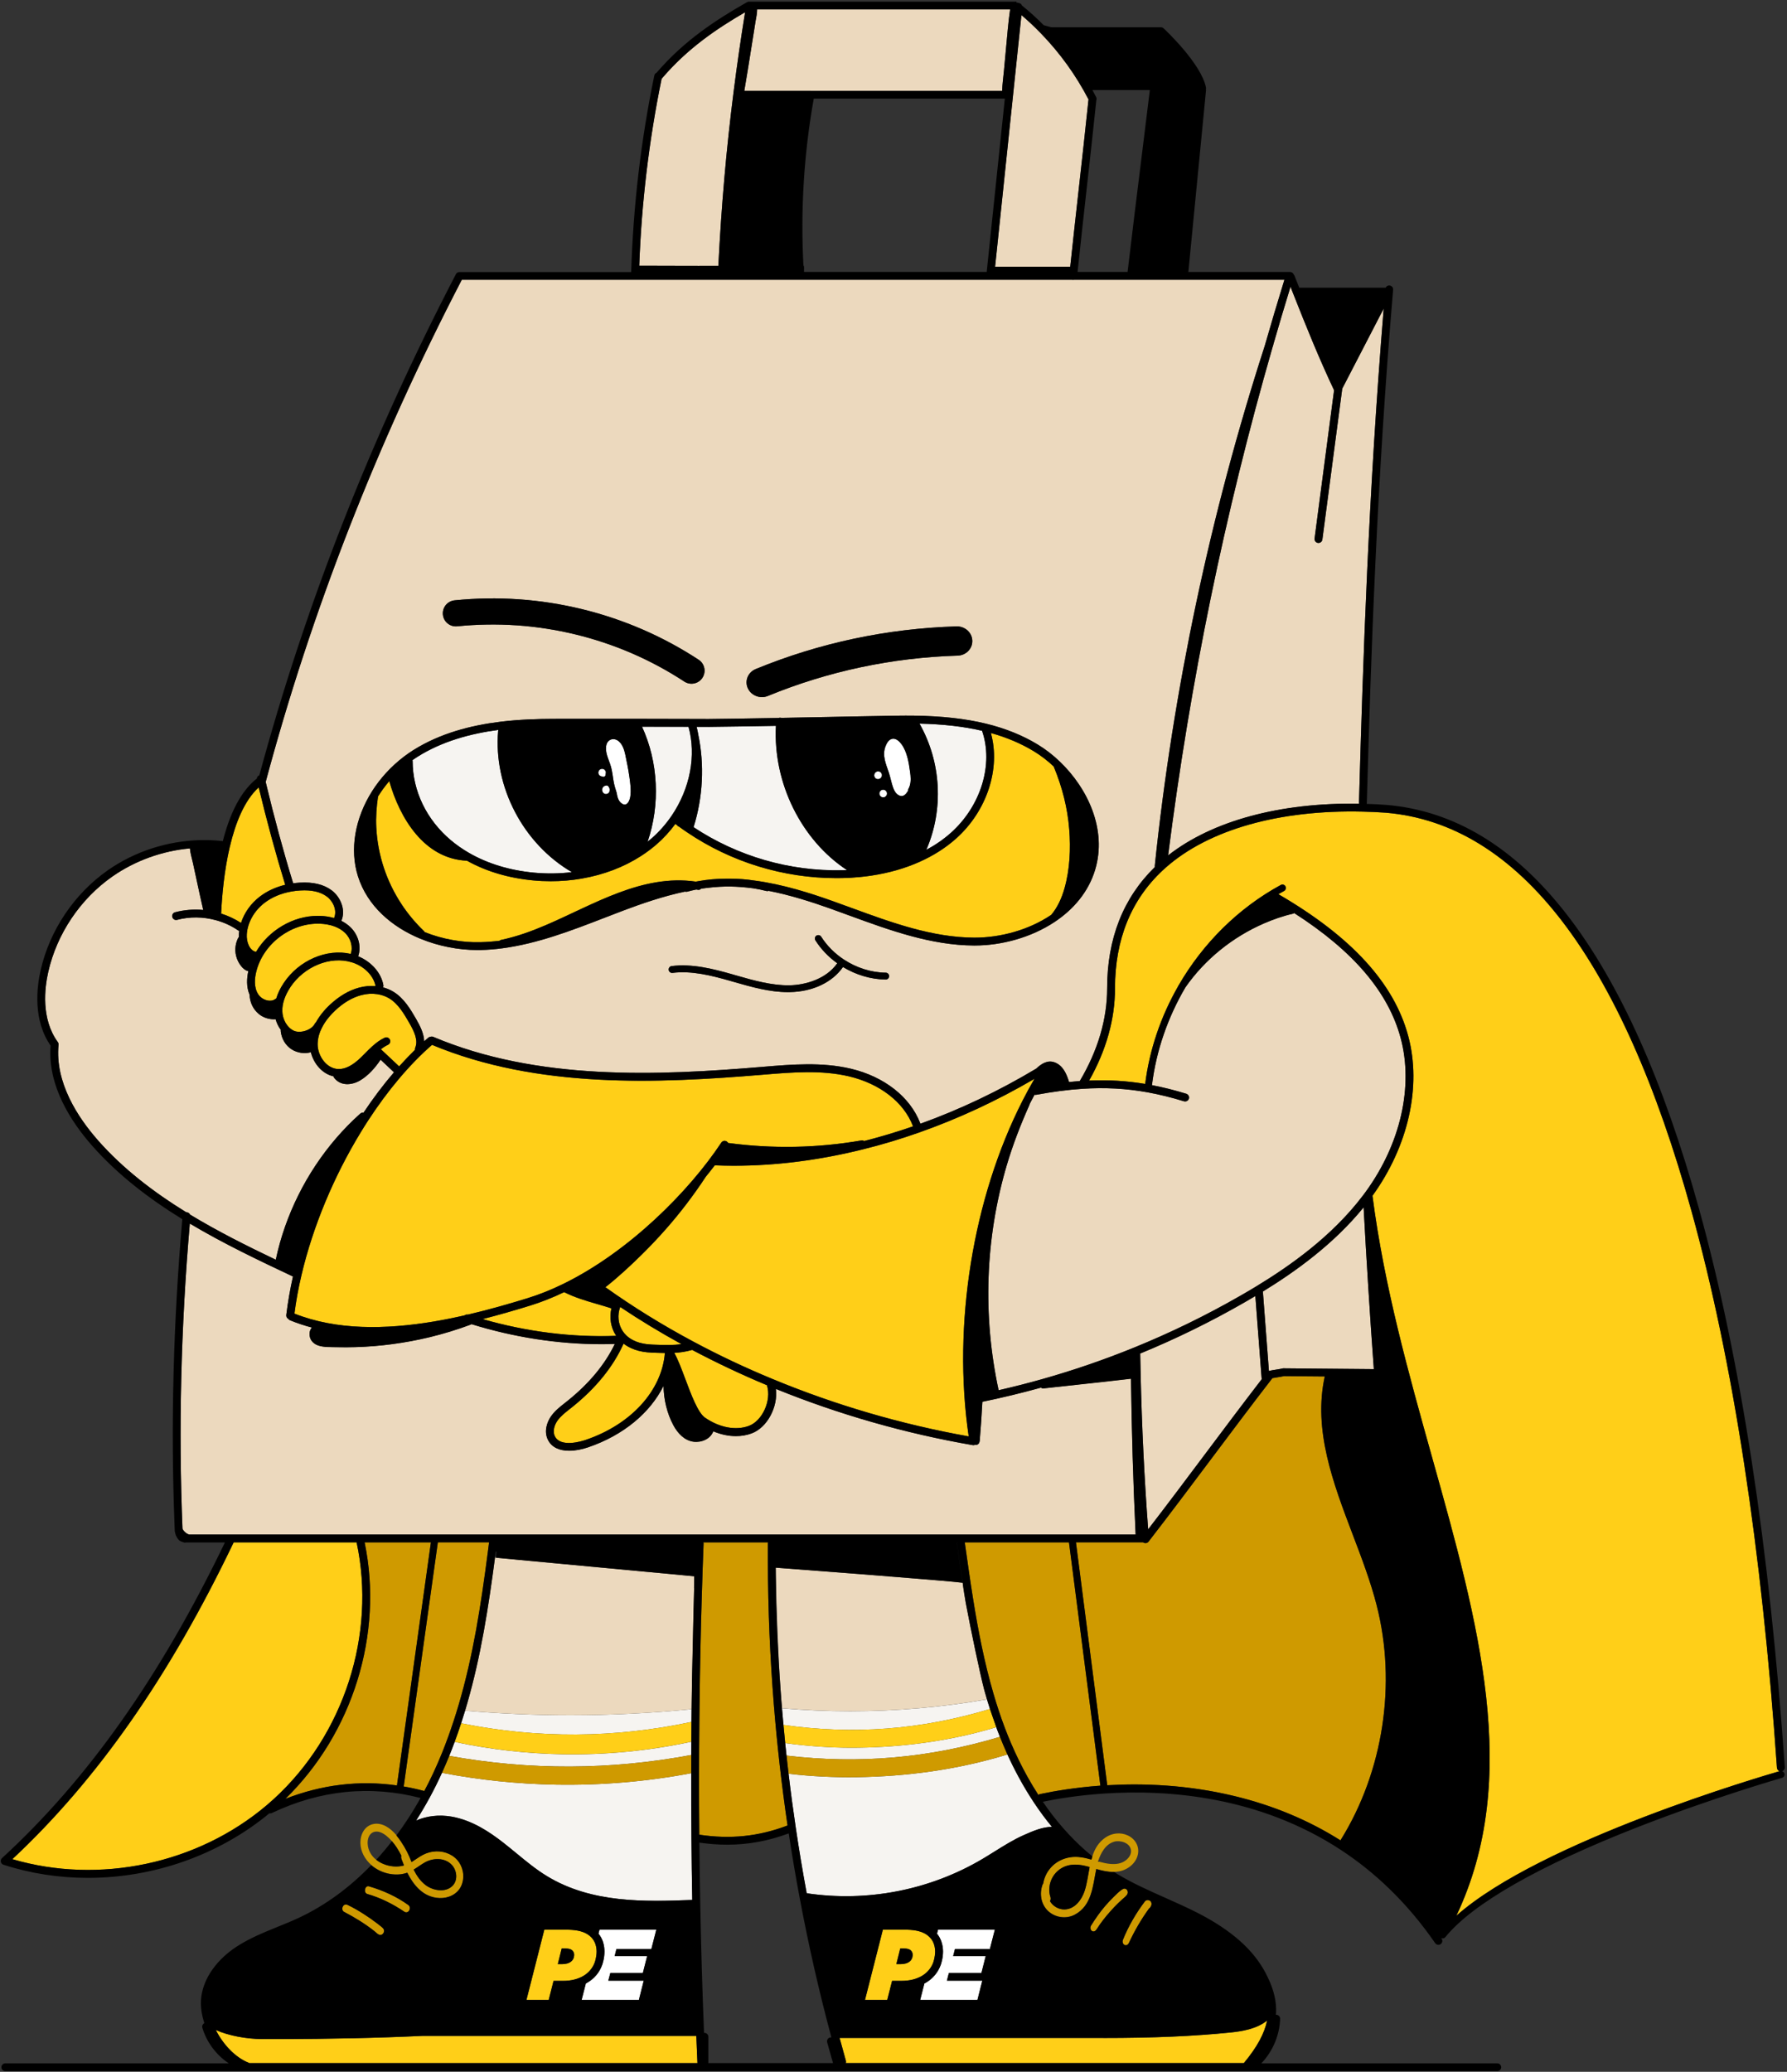
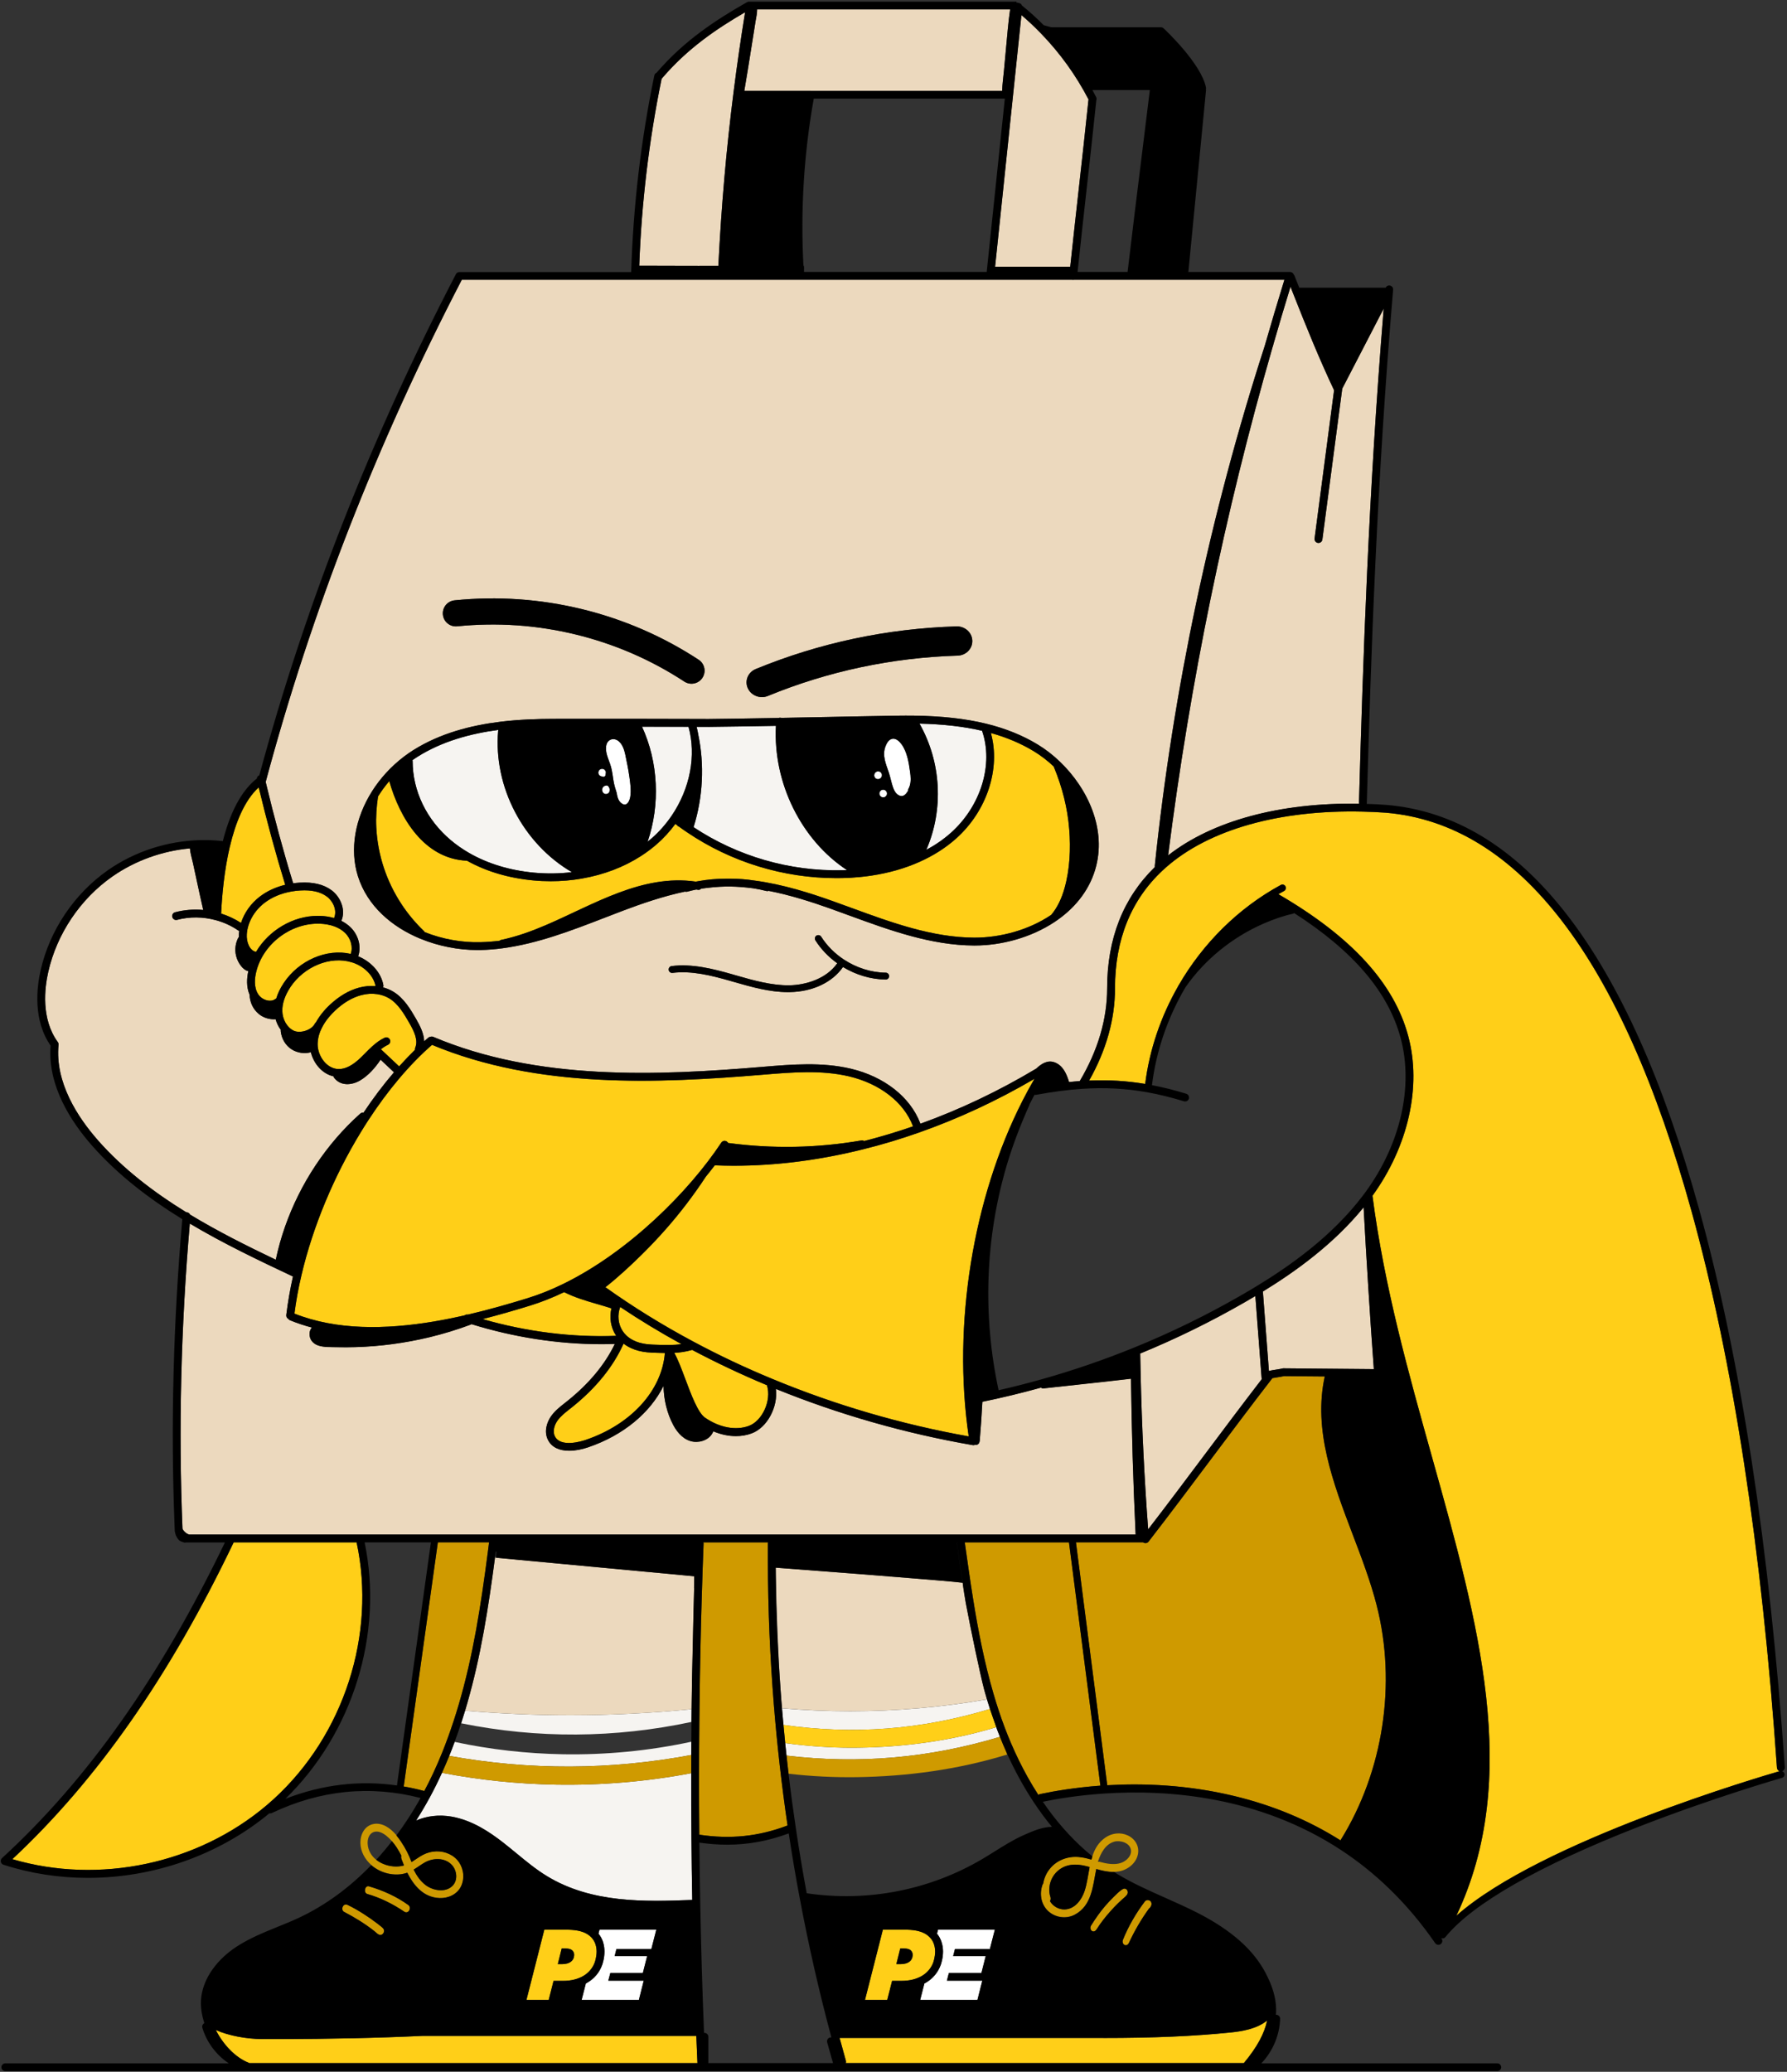
<svg xmlns="http://www.w3.org/2000/svg" width="704" height="816" viewBox="0 0 704 816" fill="none">
  <rect x="0" y="0" width="704" height="816" fill="#333333" stroke="none" />
  <g clip-path="url(#clip0_46_1394)">
    <path d="M358.54 304.05C358.04 300.41 357.41 296.24 355.22 293.19C354.4 292.06 353.03 290.67 351.48 290.99C350.15 291.26 349.38 292.64 348.92 293.79C347.39 297.52 349.04 300.87 350.21 304.43C350.77 306.16 351.12 307.95 351.67 309.69C352.14 311.14 352.84 312.72 354.35 313.35C355.91 314.02 356.95 312.72 357.7 311.53C357.82 311.33 357.83 311.12 357.78 310.91C358.07 310.43 358.28 309.9 358.43 309.41C358.94 307.68 358.79 305.81 358.54 304.05Z" fill="white" />
    <path d="M349.13 311.61C348.98 311.4 348.77 311.25 348.53 311.14C348.4 311.11 348.27 311.07 348.15 311.04C347.88 311 347.61 311.03 347.36 311.13C347.16 311.2 347.01 311.32 346.89 311.46C346.74 311.59 346.62 311.75 346.55 311.93C346.47 312.12 346.43 312.31 346.45 312.51C346.43 312.72 346.45 312.92 346.54 313.11C346.61 313.22 346.67 313.34 346.74 313.45C346.91 313.67 347.1 313.82 347.35 313.93C347.47 313.96 347.6 314 347.72 314.03C348 314.07 348.26 314.04 348.51 313.94C348.71 313.87 348.86 313.75 348.99 313.6C349.13 313.48 349.25 313.32 349.32 313.14C349.41 312.95 349.44 312.76 349.43 312.55C349.45 312.35 349.41 312.15 349.33 311.96C349.27 311.84 349.2 311.72 349.13 311.61Z" fill="white" />
    <path d="M346.64 306.67C346.64 306.67 346.69 306.65 346.71 306.63C346.86 306.55 347 306.42 347.1 306.28C347.19 306.19 347.26 306.07 347.3 305.95C347.41 305.7 347.41 305.74 347.44 305.42C347.42 305.46 347.42 305.51 347.41 305.55C347.45 305.34 347.46 305.15 347.41 304.94C347.35 304.68 347.22 304.46 347.04 304.26C346.87 304.07 346.66 303.94 346.41 303.87C346.16 303.79 345.91 303.79 345.65 303.84C345.64 303.85 345.62 303.85 345.61 303.85C345.6 303.85 345.59 303.85 345.59 303.86C345.29 303.92 345.24 303.97 345.04 304.12C344.88 304.22 344.74 304.37 344.65 304.54C344.62 304.6 344.59 304.67 344.56 304.74C344.53 304.79 344.51 304.84 344.49 304.89C344.49 304.9 344.48 304.92 344.48 304.93C344.48 304.94 344.48 304.95 344.48 304.96L344.42 305.34C344.4 305.55 344.44 305.74 344.53 305.93C344.56 306.06 344.62 306.18 344.72 306.27C344.82 306.43 344.96 306.57 345.12 306.67C345.24 306.72 345.36 306.77 345.47 306.82C345.59 306.84 345.72 306.86 345.85 306.88C346.05 306.89 346.24 306.86 346.43 306.77C346.5 306.75 346.57 306.72 346.64 306.68C346.64 306.68 346.66 306.68 346.66 306.67H346.64Z" fill="white" />
    <path d="M246.33 297.18C245.93 295.31 245.24 293.14 243.69 291.89C241.97 290.5 239.57 291.02 238.94 293.22C238.07 296.24 240.02 299.36 240.75 302.21C241.2 303.95 241.4 305.72 241.69 307.5C241.95 309.12 242.43 310.7 242.94 312.27C243.19 314 243.71 315.83 245.25 316.64C247.1 317.63 248.03 315.34 248.28 313.91C248.73 311.36 248.31 308.54 247.96 306C247.54 303.04 246.95 300.1 246.33 297.18Z" fill="white" />
    <path d="M240.15 310.53C240.1 310.41 240.05 310.29 239.98 310.17C239.98 310.17 239.98 310.167 239.98 310.16C239.98 310.16 239.96 310.13 239.95 310.12C239.95 310.11 239.95 310.1 239.95 310.09C239.9 310.04 239.86 309.98 239.82 309.93C239.79 309.88 239.78 309.82 239.74 309.78C239.68 309.67 239.59 309.57 239.48 309.51C239.41 309.48 239.34 309.44 239.26 309.41C239.18 309.38 239.1 309.37 239.02 309.36C239.01 309.37 238.99 309.37 238.97 309.37C238.94 309.36 238.92 309.37 238.89 309.38C238.86 309.38 238.83 309.38 238.78 309.39C238.78 309.39 238.76 309.4 238.75 309.4C238.69 309.41 238.63 309.44 238.56 309.47C238.51 309.48 238.46 309.47 238.42 309.48C238.31 309.53 238.19 309.58 238.08 309.63C238.07 309.63 238.06 309.64 238.05 309.64C238.03 309.65 238.02 309.66 238 309.67C237.88 309.75 237.75 309.84 237.66 309.96C237.59 310.06 237.51 310.18 237.43 310.28C237.4 310.34 237.37 310.4 237.35 310.48C237.27 310.65 237.23 310.85 237.24 311.05V311.07C237.21 311.43 237.33 311.75 237.5 312.06C237.58 312.15 237.67 312.26 237.74 312.36C237.84 312.43 237.95 312.5 238.05 312.58C238.16 312.63 238.28 312.67 238.39 312.72C238.59 312.77 238.77 312.78 238.96 312.74C239.09 312.73 239.22 312.7 239.33 312.63C239.46 312.59 239.57 312.53 239.66 312.43C239.76 312.36 239.86 312.27 239.92 312.16C240.04 312.02 240.13 311.84 240.16 311.66C240.16 311.62 240.19 311.59 240.2 311.55C240.2 311.51 240.2 311.47 240.23 311.42C240.3 311.14 240.28 310.86 240.21 310.6C240.21 310.58 240.21 310.57 240.21 310.56L240.15 310.53Z" fill="white" />
    <path d="M237.75 305.97C237.83 305.95 237.9 305.94 237.99 305.92C238.06 305.89 238.12 305.85 238.2 305.82C238.3 305.76 238.38 305.67 238.44 305.56C238.5 305.5 238.53 305.42 238.55 305.33C238.58 305.26 238.6 305.18 238.6 305.08C238.62 305 238.6 304.91 238.59 304.82C238.59 304.81 238.59 304.81 238.59 304.8C238.59 304.79 238.61 304.78 238.61 304.77C238.67 304.65 238.69 304.52 238.68 304.39C238.71 304.18 238.69 303.99 238.61 303.79C238.56 303.68 238.5 303.56 238.44 303.45C238.36 303.35 238.27 303.25 238.19 303.16C238.05 303.03 237.88 302.93 237.69 302.88C237.58 302.83 237.44 302.8 237.31 302.81C237.11 302.78 236.92 302.8 236.72 302.88C236.61 302.94 236.49 302.99 236.38 303.05C236.29 303.13 236.2 303.21 236.1 303.31C235.96 303.45 235.87 303.62 235.82 303.81C235.76 303.92 235.74 304.06 235.75 304.19C235.72 304.39 235.75 304.59 235.82 304.78C235.87 304.9 235.93 305.02 235.99 305.13C236.07 305.22 236.15 305.32 236.24 305.42C236.45 305.58 236.67 305.7 236.93 305.75C237 305.78 237.07 305.78 237.15 305.79C237.27 305.84 237.39 305.9 237.53 305.92C237.61 305.93 237.68 305.94 237.77 305.95L237.75 305.97Z" fill="white" />
-     <path d="M407.32 709.92C402.97 703.36 399.44 696.69 396.62 690.43C396.67 690.65 396.71 690.85 396.74 691.06C377.22 697.02 357.38 699.66 337.52 699.96C328.57 700.09 319.61 699.64 310.66 698.61C311.49 705.7 312.44 712.77 313.49 719.83C314.77 728.48 316.2 737.11 317.81 745.69C341.65 749.25 366.19 744.48 386.96 732.23C388.57 731.27 390.21 730.26 391.78 729.27C395.45 726.98 399.24 724.6 403.3 722.79C407.47 720.93 410.74 719.62 414.43 719.53C411.83 716.39 409.47 713.17 407.31 709.92H407.32Z" fill="#F6F4F1" />
    <path d="M393.94 684.07C393.59 683.22 393.26 682.37 392.95 681.54C392.79 681.12 392.64 680.69 392.49 680.27C381.94 683.47 371.08 685.64 360.22 686.91C351.93 687.9 343.63 688.35 335.32 688.35C327.01 688.35 317.98 687.72 309.33 686.53C309.49 688.18 309.67 689.81 309.85 691.46C338.33 694.83 365.93 692.49 393.93 684.08L393.94 684.07Z" fill="#F6F4F1" />
    <path d="M369.15 761.6C369.86 762.47 370.41 763.46 370.81 764.54C370.86 764.69 370.91 764.85 370.95 765L370.98 765.09C371.33 766.22 371.51 767.41 371.51 768.65C371.51 771.31 370.7 773.64 370.6 773.91C370.06 775.37 369.3 776.71 368.33 777.88C368.08 778.18 367.82 778.48 367.52 778.77C366.55 779.74 365.42 780.57 364.16 781.23L362.51 787.7H385.07L386.98 780.11H373.03L373.81 777.11H386.63L388.32 770.44H375.5L376.22 767.63H389.97L391.92 760.04H369.54L369.14 761.6H369.15Z" fill="white" />
    <path d="M389.87 673.14L390.01 673.09C389.6 671.84 389.21 670.58 388.83 669.32C371.03 672.43 352.98 673.98 334.94 673.98C325.97 673.98 317 673.59 308.07 672.82C308.24 675.01 308.44 677.19 308.65 679.38C336.08 683.3 362.72 681.33 389.87 673.15V673.14Z" fill="#F6F4F1" />
    <path d="M364.93 334.72C368.47 332.82 371.69 330.6 374.54 328.07C386.44 317.5 391.47 301.04 386.89 287.83C379.75 286.15 371.76 285.23 362.24 285C370.87 300.23 371.82 318.82 364.93 334.72Z" fill="#F6F4F1" />
    <path d="M331.92 342.75C332.51 342.74 333.1 342.72 333.69 342.69C315.71 330.9 304.5 308.39 305.69 285.87C295.82 286.04 286.38 286.2 279.13 286.27H274.44C274.67 287.15 274.86 288.06 275.03 288.97C275.03 289.01 275.04 289.04 275.05 289.08C277.6 301.16 276.95 314 273.25 325.78C290.54 337.24 311.08 343.21 331.93 342.74L331.92 342.75Z" fill="#F6F4F1" />
    <path d="M272.31 698.39C254.58 701.74 236.76 703.21 218.97 702.9C203.97 702.63 188.99 701.1 174.12 698.25C172.61 701.59 170.99 704.83 169.3 707.96C167.59 711.1 165.8 714.14 163.92 717.06C168.04 715.24 172.95 714.64 177.9 715.5C186.08 716.92 192.99 721.65 198.1 725.61C199.93 727.04 201.75 728.53 203.51 729.98C207.3 733.11 211.24 736.35 215.46 738.92C233.09 749.67 254.09 749.03 272.74 748.32C272.59 740.23 272.47 732.1 272.41 723.98C272.33 715.45 272.3 706.92 272.32 698.39H272.31Z" fill="#F6F4F1" />
    <path d="M272.47 673.18C256.63 674.75 240.66 675.55 224.71 675.55C210.86 675.55 197 674.95 183.23 673.77C182.73 675.43 182.21 677.08 181.67 678.73C211.71 684.82 242.21 684.63 272.42 678.2C272.42 676.52 272.45 674.86 272.47 673.19V673.18Z" fill="#F6F4F1" />
    <path d="M179.12 686.06C178.44 687.9 177.73 689.73 176.99 691.57C208.57 697.29 240.61 697.16 272.33 691.22C272.33 689.48 272.33 687.73 272.36 686C255.53 689.62 238.6 691.22 221.71 690.93C207.46 690.68 193.23 689.08 179.11 686.07L179.12 686.06Z" fill="#F6F4F1" />
    <path d="M255.13 331.5C255.7 331.06 256.26 330.58 256.81 330.11C259.67 327.6 262.25 324.69 264.48 321.45C264.5 321.43 264.51 321.4 264.53 321.38C271.88 310.6 274.37 297.51 271.24 286.24C267.78 286.24 260.9 286.23 252.93 286.21C259.37 300.19 260.14 316.93 255.13 331.5Z" fill="#F6F4F1" />
    <path d="M235.77 761.6C236.48 762.47 237.03 763.46 237.44 764.55C237.49 764.69 237.53 764.85 237.58 765L237.61 765.09C237.95 766.22 238.12 767.41 238.12 768.65C238.12 771.31 237.32 773.64 237.21 773.91C236.69 775.37 235.92 776.71 234.95 777.88C234.7 778.18 234.44 778.47 234.13 778.77C233.16 779.74 232.03 780.56 230.78 781.22L229.12 787.7H251.68L253.59 780.11H239.64L240.43 777.11H253.24L254.93 770.44H242.12L242.83 767.63H256.59L257.79 762.94L258.53 760.04H236.15L235.75 761.6H235.77Z" fill="white" />
    <path d="M177.65 330.96C179.82 332.78 182.18 334.43 184.69 335.88C192.01 340.13 200.71 342.79 210.29 343.7C215.32 344.17 220.36 344.11 225.29 343.51C206.16 332.37 194.33 309.96 196.25 287.84C196.25 287.72 196.29 287.59 196.33 287.48C185.43 288.92 174.2 291.93 164.44 298.08C163.77 298.5 163.12 298.93 162.5 299.38C162.54 299.49 162.55 299.62 162.55 299.74C162.55 311.55 168.05 322.92 177.65 330.96Z" fill="#F6F4F1" />
-     <path d="M509.84 359.62C509.7 359.74 509.52 359.84 509.31 359.89C505.44 360.76 501.63 362.11 497.99 363.68C485.63 369.04 474.68 377.83 466.98 388.91C460.08 400.68 455.49 413.8 453.82 427.4C458.23 428.24 462.7 429.37 467.35 430.79C468.16 431.04 468.63 431.9 468.38 432.71C468.17 433.38 467.57 433.8 466.9 433.8C466.76 433.8 466.6 433.78 466.45 433.74C461.51 432.23 456.78 431.06 452.1 430.21C443.62 428.68 435.32 428.24 426.32 428.83C420.65 429.2 414.7 429.99 408.25 431.18C408.01 431.23 407.78 431.21 407.56 431.16C406.9 432.36 406.27 433.58 405.65 434.8C405.63 434.94 405.59 435.1 405.52 435.25C402.06 442.98 399 450.88 396.6 459.01C388.13 487.76 387.1 518.26 393.42 547.54C399.09 546.25 404.71 544.83 410.3 543.25C422.74 539.75 434.95 535.57 446.91 530.69C461.23 524.87 475.17 518.07 488.65 510.33C490.58 509.22 492.62 508.03 494.75 506.74C508.09 498.66 524.68 486.99 536.8 471.04C537.24 470.47 537.67 469.89 538.1 469.3C551.77 450.47 556.9 427.9 551.83 408.92C547 390.81 533.24 374.61 509.85 359.6L509.84 359.62Z" fill="#ECD9BE" />
    <path d="M501.58 135.95C501.47 136.29 501.37 136.63 501.26 136.96C482.42 202.49 468.91 268.22 460.18 336.92C477.59 323.26 504.32 316.04 535.45 316.55C535.4 316.4 535.38 316.23 535.38 316.07C536.94 260.2 539.11 194.74 545.11 121.53L528.78 153.07L520.95 212.5C520.85 213.28 520.18 213.85 519.42 213.85C519.36 213.85 519.29 213.85 519.21 213.84C518.37 213.73 517.77 212.96 517.88 212.1L525.56 153.71C519.49 140.82 514.49 128.41 509.38 115.46C509.05 114.63 508.72 113.78 508.39 112.94C506.06 120.5 503.83 128.07 501.64 135.63C501.63 135.74 501.61 135.85 501.57 135.95H501.58Z" fill="#ECD9BE" />
    <path d="M497.52 508.68L499.9 539.97C499.9 539.97 499.96 539.95 499.99 539.94C500.01 539.94 500.03 539.93 500.05 539.93C500.66 539.77 501.68 539.59 502.79 539.43C503.75 539.28 504.83 539.1 505.27 538.98C505.4 538.94 505.56 538.91 505.69 538.93L523.51 539.09L541.23 539.25C539.72 518.62 538.34 496.68 537.2 475.52C525.38 490.08 510.15 500.93 497.52 508.68Z" fill="#ECD9BE" />
    <path d="M118.09 347.64C123.34 347.32 127.58 348.36 130.7 350.71C134.11 353.3 136.32 358.36 134.46 362.69C135.72 363.32 136.95 364.14 138.05 365.2C141.24 368.29 142.42 372.91 141.08 376.64C146.3 378.79 150.15 383.16 151.01 388C151.06 388.32 151.01 388.63 150.9 388.89C152.32 389.27 153.68 389.83 154.9 390.57C159.15 393.12 161.77 397.64 163.87 401.27C165.54 404.16 167 407.16 167.09 410.13C167.62 409.65 168.15 409.18 168.68 408.72C168.93 408.51 169.21 408.39 169.52 408.36C169.88 408.23 170.29 408.22 170.67 408.38C211.87 425.8 259.13 423.62 300.2 420.21L300.64 420.17C312.05 419.22 323.83 418.25 335.17 420.92C348.32 424.04 358.55 432.05 362.49 442.35C362.52 442.43 362.54 442.51 362.56 442.6C378.1 437.01 393.45 429.73 408.23 420.87C410.2 418.99 412.67 417.37 415.5 418.44C418.75 419.65 420.17 422.98 421.11 426.06C421.11 426.1 421.13 426.13 421.13 426.17C422.56 426.03 423.97 425.89 425.36 425.8C432.52 413.72 436.15 401.42 436.15 389.25C436.15 369.69 442.48 353.65 454.93 341.5C454.9 341.36 454.89 341.21 454.91 341.06C462.15 271.62 476.73 202.75 498.21 136.31C500.71 127.6 503.3 118.89 505.99 110.18H423.06C422.97 110.2 422.86 110.21 422.77 110.21H422.61C422.56 110.2 422.51 110.2 422.47 110.18H181.9C148.61 174.28 122.61 240.82 104.64 307.97C107.99 321.99 111.63 335.41 115.47 347.88C116.32 347.77 117.2 347.67 118.08 347.62L118.09 347.64ZM348.92 385.8H348.91C343.03 385.73 337.17 383.94 332.1 380.87C327.92 386.9 320.18 390.59 311.16 390.75C310.91 390.76 310.67 390.76 310.42 390.76C303.15 390.76 296.07 388.72 289.21 386.76L287.65 386.31C280.3 384.21 272.49 382.24 264.94 383.17C264.2 383.26 263.52 382.74 263.43 382C263.34 381.26 263.86 380.58 264.6 380.49C272.65 379.49 280.77 381.54 288.39 383.71L289.95 384.16C296.85 386.14 304 388.17 311.1 388.06C317.4 387.93 325.52 385.57 329.84 379.39C326.42 376.94 323.47 373.89 321.24 370.37C320.84 369.73 321.02 368.9 321.65 368.5C322.28 368.11 323.12 368.29 323.51 368.92C325.77 372.49 328.85 375.54 332.4 377.89C337.3 381.13 343.11 383.03 348.94 383.1C349.68 383.1 350.28 383.72 350.27 384.46C350.27 385.2 349.66 385.8 348.92 385.8ZM297.71 263.52C322.82 253.21 349.42 247.56 376.8 246.72C380.13 246.62 382.91 249.11 383.04 252.29C383.17 255.47 380.59 258.13 377.27 258.23C351.4 259.02 326.25 264.37 302.51 274.11C301.57 274.5 300.58 274.63 299.62 274.55C297.49 274.37 295.51 273.1 294.6 271.08C293.27 268.16 294.66 264.78 297.71 263.53V263.52ZM179.07 236.45C212.84 233 246.99 241.31 275.24 259.85C277.61 261.41 278.28 264.6 276.72 266.97C275.92 268.18 274.7 268.95 273.38 269.2C272.12 269.44 270.76 269.21 269.6 268.45C243.32 251.21 211.54 243.47 180.12 246.68C177.29 246.97 174.77 244.91 174.48 242.09C174.19 239.26 176.26 236.75 179.07 236.45ZM146.55 311.7C149.8 306.56 154.08 301.84 159.26 297.92C159.28 297.9 159.31 297.89 159.33 297.87C160.42 297.05 161.59 296.23 162.8 295.47C173.39 288.8 185.55 285.68 197.21 284.26C204.48 283.38 211.55 283.15 217.93 283.13H218.73C227.08 283.1 239.56 283.11 250.5 283.12C260.7 283.14 269.57 283.16 272.55 283.17L279.08 283.19H279.1C286.61 283.12 296.49 282.95 306.76 282.77C306.98 282.68 307.22 282.65 307.48 282.67C307.61 282.68 307.74 282.71 307.85 282.74C313.84 282.64 319.93 282.51 325.75 282.4L336.09 282.19C342.63 282.07 348.61 281.95 353.45 281.88C355.73 281.85 357.94 281.84 360.08 281.87C371.22 282.02 380.37 283.05 388.52 285.04C396.07 286.88 402.9 289.63 408.8 293.22C411.83 295.05 414.79 297.32 417.51 299.94C428.62 310.55 436.17 326.82 431.46 342.53C428.83 351.31 422.89 358.22 415.42 363.16C406.18 369.27 394.59 372.4 383.98 372.4H383.72C366.72 372.32 350.43 366.36 334.69 360.61C332.1 359.66 329.52 358.72 326.93 357.79C320.22 355.41 311.77 352.62 302.82 350.87C302.65 350.94 302.46 350.97 302.28 350.97C302.15 350.97 302.02 350.95 301.89 350.92C300.33 350.52 298.73 350.18 297.14 349.93C297.03 349.91 296.9 349.89 296.79 349.88C296.78 349.88 296.77 349.88 296.76 349.87C296.74 349.87 296.73 349.87 296.71 349.86H296.67C296.67 349.86 296.64 349.86 296.63 349.85C293.59 349.45 290.61 349.22 287.8 349.17H286.93C286.64 349.15 286.36 349.16 286.08 349.17H285.95C282.87 349.23 279.58 349.53 276.22 350.01C275.92 350.35 275.5 350.56 275 350.46C274.77 350.42 274.54 350.38 274.31 350.35C273.08 350.6 271.89 350.88 270.78 351.19C270.46 351.28 270.14 351.26 269.86 351.17H269.85C260.97 353.06 252.53 356.02 245.85 358.53C243.31 359.49 240.77 360.47 238.22 361.46C225.21 366.49 211.84 371.65 197.94 373.49C195.1 373.87 192.23 374.11 189.34 374.17C188.92 374.18 188.5 374.18 188.08 374.18C180.66 374.18 172.79 372.68 165.58 369.7C154.38 365.07 144.8 356.88 141.06 345.2C137.66 334.53 139.92 322.24 146.56 311.69L146.55 311.7Z" fill="#ECD9BE" />
    <path d="M494.55 510.46C493.04 511.37 491.58 512.22 490.17 513.02C476.91 520.63 463.24 527.34 449.19 533.1C449.23 535.83 449.28 538.53 449.36 541.22C449.83 562.01 450.81 582.12 452.32 602.35C459.93 592.48 467.38 582.54 474.6 572.91C481.9 563.17 489.43 553.12 497.12 543.14C497.06 543.01 497.03 542.87 497.02 542.73L494.56 510.46H494.55Z" fill="#ECD9BE" />
    <path d="M424.68 545.34C420.15 545.83 415.62 546.32 411.1 546.81C410.7 546.85 410.37 546.73 410.12 546.51C402.5 548.63 394.8 550.49 387.02 552.09C386.76 557.2 386.4 562.33 385.97 567.44C385.91 568.18 385.47 569 384.62 569.05C384.48 569.06 384.34 569.04 384.22 568.99C384.22 568.99 384.13 569.04 384.08 569.06C384.05 569.08 384.03 569.09 384 569.09C383.91 569.13 383.83 569.15 383.72 569.16C383.65 569.17 383.57 569.18 383.48 569.18C383.39 569.18 383.3 569.17 383.22 569.16C383.2 569.16 383.18 569.15 383.16 569.15C356.46 564.53 330.29 557.01 305.67 547.02C306.57 554.04 302.3 562.25 296.12 564.54C294.18 565.26 292.08 565.61 289.92 565.61C287.01 565.61 283.98 564.97 281.01 563.72C279.88 566.78 276.36 568.19 273.28 567.82C269.62 567.37 266.97 564.45 265.3 561.35C262.78 556.65 261.5 551.23 261.41 545.82C256.14 556.45 245.57 565.3 231.72 570.01C229.31 570.83 226.69 571.37 224.25 571.37C220.62 571.37 217.38 570.19 215.83 567C214.24 563.72 215.48 560.03 217.18 557.67C218.67 555.6 220.64 554.05 222.54 552.56C222.88 552.29 223.22 552.03 223.55 551.76C232.07 544.94 238.33 537.39 242.22 529.31C240.43 529.37 238.64 529.4 236.85 529.4C219.96 529.4 202.51 526.72 185.77 521.52C185.68 521.59 185.57 521.64 185.46 521.68C180.16 523.66 174.74 525.32 169.23 526.65C159.68 528.94 149.88 530.27 140.05 530.56C137.59 530.63 135.13 530.64 132.69 530.58C130.37 530.52 127.78 530.67 125.54 529.97C123.71 529.39 122.29 528.1 122 526.14C121.81 524.89 122.11 523.72 122.89 522.85C119.96 522.09 117.08 521.13 114.28 519.99C113.99 519.88 113.76 519.68 113.59 519.45C113.05 519.16 112.71 518.56 112.79 517.91C113.4 512.91 114.28 507.84 115.42 502.75C102.2 496.53 88.17 489.87 74.78 481.89C71.26 522.76 70.3 563.17 71.9 602.12C71.98 602.28 72.07 602.46 72.18 602.61C72.2 602.65 72.27 602.75 72.3 602.78C72.36 602.87 72.43 602.95 72.51 603.04C72.84 603.42 73.21 603.72 73.64 603.99C73.64 603.99 73.85 604.11 73.87 604.12C73.98 604.18 74.1 604.23 74.21 604.27C74.29 604.3 74.38 604.34 74.47 604.36H447.4C446.45 583.99 445.84 563.4 445.57 542.97C438.62 543.8 431.65 544.56 424.69 545.3L424.68 545.34Z" fill="#ECD9BE" />
    <path d="M421.61 105.1C422.76 94.28 423.9 83.99 425.02 73.99C426.25 62.96 427.53 51.54 428.78 39.48C428.78 39.39 428.81 39.29 428.84 39.21C423.93 29.73 417.59 20.91 410.12 13.21C407.66 10.66 405.07 8.22 402.38 5.94L392 105.1C401.87 105.1 411.73 105.08 421.6 105.1H421.61Z" fill="#ECD9BE" />
    <path d="M319.31 35.76H394.81C394.87 33.15 395.26 30.52 395.5 27.91C395.75 25.1 396.01 22.29 396.28 19.5C396.79 14.23 397.16 8.94 397.94 3.69H298.27V3.71C298.29 5.26 297.89 6.88 297.64 8.41C297.42 9.79 297.21 11.17 296.99 12.54C296.54 15.4 296.07 18.26 295.62 21.12C294.85 25.99 294.06 30.88 293.22 35.75H319.31V35.76Z" fill="#ECD9BE" />
    <path d="M390.42 547.15C390.42 547.15 390.4 547.11 390.41 547.09C390.41 547.12 390.41 547.14 390.39 547.16C390.4 547.15 390.41 547.15 390.42 547.15Z" fill="#ECD9BE" />
    <path d="M386.58 506.36C386.57 506.52 386.55 506.7 386.54 506.86C386.54 506.87 386.57 506.88 386.57 506.9C386.58 506.71 386.58 506.54 386.58 506.35V506.36Z" fill="#ECD9BE" />
    <path d="M387.76 665.58C386.07 659.22 382.45 641.76 380.48 631.33C379.46 625.93 379.24 623.34 379.24 623.34C379.24 623.34 379.24 623.33 379.22 623.31C379.22 623.33 379.22 623.35 379.23 623.38C376.19 622.99 364.42 622.01 351.04 620.95C350.91 620.97 350.76 620.98 350.6 620.95C350.33 620.91 350.07 620.88 349.8 620.84C332.04 619.44 311.87 617.92 305.61 617.45C305.61 618.48 305.63 619.5 305.64 620.53C305.88 635.05 306.52 651.46 307.51 665.5C307.61 666.91 307.71 668.32 307.82 669.73C307.89 670.76 307.97 671.78 308.07 672.8C317.01 673.57 325.97 673.96 334.94 673.96C352.98 673.96 371.03 672.41 388.83 669.3C388.54 668.32 388.25 667.35 387.98 666.36C387.91 666.12 387.84 665.85 387.76 665.56V665.58Z" fill="#ECD9BE" />
    <path d="M282.99 104.72C284.2 80.82 286.14 58.66 289.02 36.02C290.32 25.78 291.82 15.45 293.53 4.82C282.34 11.32 270.76 19.11 260.64 31.04C255.67 55.24 252.72 79.98 251.83 104.67C262.21 104.67 272.6 104.77 282.99 104.71V104.72Z" fill="#ECD9BE" />
    <path d="M195.31 613.52C195.32 613.42 195.34 613.32 195.35 613.22C195.26 613.2 195.16 613.19 195.06 613.17C192.41 633.34 189.44 652.24 184.12 670.75C183.83 671.76 183.53 672.77 183.24 673.76C197.01 674.94 210.86 675.54 224.72 675.54C240.67 675.54 256.64 674.75 272.48 673.17C272.48 672.13 272.5 671.1 272.52 670.07C272.56 666.98 272.62 663.2 272.7 659.21C272.97 645.25 273.4 628.57 273.4 628.57L273.45 625.43L273.52 620.82L272.83 620.76L195.31 613.51V613.52Z" fill="#ECD9BE" />
    <path d="M73.61 477.47C74.18 477.53 74.65 477.89 74.88 478.38C85.91 485.06 97.46 490.82 108.65 496.16C109.57 491.77 110.78 487.45 112.27 483.2C118.23 466.21 128.46 450.65 141.89 438.64C142.33 438.25 142.78 438.17 143.17 438.29C146.96 432.6 151 427.24 155.22 422.33C155.19 422.32 155.17 422.29 155.14 422.27L149.93 417.37C147.84 420.53 145.07 423.66 141.82 425.57C138.53 427.49 134.11 427.81 131.61 424.47C131.49 424.3 131.4 424.11 131.37 423.92C126.85 422.92 123.55 418.82 122.46 414.44C119.95 415.14 117.13 414.7 114.94 413.33C112.46 411.78 110.89 409.03 110.6 406.15C110.58 405.98 110.59 405.79 110.63 405.62C109.7 404.42 109.02 403 108.59 401.45C106.22 401.59 103.81 400.9 101.97 399.38C99.7 397.51 98.4 394.74 98.33 391.79C96.96 388.66 97.23 385.17 97.83 382.49C95.64 382.07 93.96 379.3 93.3 377.44C92.4 374.88 92.55 372.1 93.7 369.67C93.8 369.45 93.95 369.24 94.12 369.06C94.1 368.63 94.1 368.2 94.13 367.76C94.15 367.38 94.19 366.99 94.24 366.61C94.06 366.58 93.88 366.51 93.72 366.39C91.06 364.58 88.1 363.24 84.99 362.41C80.03 361.05 74.74 360.98 69.76 362.29C68.93 362.51 68.09 362.01 67.88 361.19C67.65 360.37 68.15 359.52 68.97 359.31C72.58 358.35 76.35 358.07 80.07 358.4C79.11 354.32 78.24 350.22 77.36 346.13C76.9 344.03 76.45 341.94 76 339.85C75.6 338 74.96 336.04 74.82 334.15C63.89 335.14 53.19 338.97 44.21 345.26C31.62 354.08 22.44 367.75 19.02 382.75C17.56 389.16 16.11 401.27 22.77 410.43C23 410.74 23.1 411.11 23.06 411.49C21.61 426.38 30.69 440.15 38.56 449.09C48.52 460.38 60.59 469.58 73.4 477.47C73.47 477.45 73.54 477.45 73.62 477.46L73.61 477.47Z" fill="#ECD9BE" />
    <path d="M542.35 632.3C539.96 622.97 536.38 613.53 532.9 604.41C525.21 584.18 517.25 563.26 521.89 542.15L505.85 542.01C505.23 542.15 504.28 542.31 503.28 542.47C502.57 542.58 501.8 542.71 501.26 542.81C492.99 553.51 484.9 564.31 477.06 574.76C469.11 585.36 460.89 596.33 452.48 607.19C452.18 607.58 451.72 607.79 451.27 607.79C450.94 607.79 450.62 607.7 450.35 607.49H423.87L436.18 702.96C436.18 703.02 436.18 703.08 436.18 703.15C450.42 702.32 467.76 702.95 486.07 707.36C501.47 711.05 515.5 716.9 528.1 724.87C528.12 724.79 528.16 724.71 528.21 724.63C544.95 697.68 550.23 663.16 542.34 632.31L542.35 632.3Z" fill="#CF9A00" />
    <path d="M452.61 748.44L452.5 748.42C452.03 748.31 451.4 748.44 451.08 748.85C447.56 753.5 444.56 758.65 442.38 764.06C442.1 764.75 442.32 765.72 443.03 766.06C443.79 766.43 444.47 765.87 444.77 765.22C446.99 760.44 449.6 755.94 452.69 751.69C452.9 751.57 453.08 751.4 453.2 751.18C453.3 751.03 453.39 750.87 453.47 750.71C453.88 749.9 453.62 748.69 452.62 748.46L452.61 748.44Z" fill="#CF9A00" />
    <path d="M444.08 746.13C444.8 744.94 443.68 743.28 442.33 744.05C440.94 744.85 439.75 746.14 438.6 747.26C437.5 748.35 436.44 749.48 435.43 750.65C433.32 753.1 431.49 755.75 429.78 758.49C429.38 759.12 429.55 760.16 430.19 760.56C430.91 761 431.62 760.52 432.01 759.9C433.59 757.37 435.47 755 437.46 752.77C438.44 751.66 439.46 750.59 440.52 749.56C441.06 749.03 441.62 748.51 442.19 748.01C442.86 747.4 443.6 746.89 444.07 746.13H444.08Z" fill="#CF9A00" />
    <path d="M431.88 736.09C434.2 736.74 436.55 737.3 438.93 737.24C439.53 737.23 440.12 737.18 440.73 737.08C444.21 736.51 447.56 733.92 448.29 730.35C448.94 727.13 447.18 724.25 444.3 722.9C441.41 721.55 438.07 721.96 435.48 723.74C432.77 725.61 431.28 728.2 430.35 731.07C430.21 731.49 430.07 731.91 429.96 732.35C428.66 731.98 427.35 731.64 426.01 731.46C425.63 731.4 425.25 731.36 424.87 731.33C420.62 730.99 416.38 732.54 413.65 735.88C412.2 737.65 411.32 739.67 410.96 741.8C410.85 741.93 410.74 742.1 410.67 742.32C409.36 746 410.17 750.33 413.23 752.92C416.04 755.3 420.18 755.8 423.44 754.05C430.12 750.47 430.51 742.85 431.86 736.17C431.86 736.14 431.86 736.12 431.88 736.09ZM427.33 744.63C426.22 748.12 423.51 751.9 419.51 752.04C417.02 752.13 414.8 750.75 413.63 748.78C413.96 748.32 413.98 747.65 413.81 747.11C412.62 743.43 413.91 739.23 416.84 736.75C420.08 734.01 424.07 734.01 427.99 735C428.41 735.1 428.83 735.23 429.26 735.34C428.64 738.5 428.25 741.75 427.33 744.62V744.63ZM438.91 725.37C441.33 724.71 445.05 725.74 445.54 728.57C445.84 730.27 444.71 731.81 443.41 732.78C441.71 734.06 439.54 734.31 437.47 734.13C436 734.01 434.56 733.67 433.13 733.28C432.95 733.24 432.77 733.19 432.6 733.14C432.62 733.1 432.63 733.04 432.64 733C432.64 732.98 432.64 732.95 432.66 732.93C433.61 729.87 435.59 726.29 438.91 725.39V725.37Z" fill="#CF9A00" />
    <path d="M433.51 703.29L421.14 607.48H380.04C380.09 607.58 380.11 607.69 380.13 607.8C381.15 615.04 382.18 622.36 383.35 629.68C385.36 642.22 387.8 654.76 391.36 666.97C392.69 671.52 394.17 676.02 395.84 680.45C398.87 688.48 403.15 697.8 409.08 706.95C409.26 706.79 409.5 706.66 409.76 706.61C415.58 705.39 423.75 704.01 433.51 703.3V703.28V703.29Z" fill="#CF9A00" />
    <path d="M393.94 684.07C365.94 692.48 338.33 694.83 309.86 691.45C310.11 693.84 310.38 696.22 310.67 698.6C319.63 699.63 328.59 700.08 337.53 699.95C357.39 699.65 377.23 697.02 396.75 691.05C396.72 690.84 396.68 690.64 396.63 690.42C395.65 688.25 394.76 686.12 393.95 684.06L393.94 684.07Z" fill="#CF9A00" />
    <path d="M302.51 615.01C302.49 612.68 302.51 610.33 302.51 608C302.51 607.81 302.54 607.65 302.6 607.49H277.1C277.16 607.65 277.19 607.83 277.18 608.01C276.93 614.39 276.71 620.78 276.52 627.22C276.07 641.88 275.76 656.67 275.58 671.53C275.55 673.68 275.53 675.83 275.51 677.98C275.37 692.84 275.36 707.74 275.49 722.62C287.8 724.47 298.9 723.31 310.26 718.99C307.94 703.14 306.13 687.21 304.85 671.24C303.35 652.55 302.56 633.8 302.51 615.01Z" fill="#CF9A00" />
    <path d="M176.99 691.58C176.07 693.84 175.12 696.07 174.12 698.25C188.99 701.1 203.96 702.63 218.97 702.9C236.76 703.21 254.58 701.74 272.31 698.39C272.31 696 272.31 693.61 272.33 691.22C240.6 697.16 208.57 697.29 176.99 691.58Z" fill="#CF9A00" />
    <path d="M159 703.63C161.71 704.09 164.43 704.69 167.16 705.42C169.62 700.81 171.87 695.99 173.92 690.95C173.99 690.78 174.06 690.6 174.14 690.43C175.8 686.32 177.29 682.2 178.64 678.07C179.34 675.94 180.01 673.8 180.64 671.66C186.39 652.24 189.46 632.36 192.23 611.02C192.38 609.85 192.54 608.66 192.68 607.48H172.5L159.1 703.31C159.08 703.42 159.06 703.53 159.01 703.63H159Z" fill="#CF9A00" />
    <path d="M171.86 729.13C170.05 729.18 168.27 729.65 166.67 730.49C165.09 731.31 163.68 732.41 162.16 733.35C161.13 730.58 159.77 727.9 158.1 725.44C158.06 725.36 158.01 725.28 157.94 725.19C157.45 724.45 156.91 723.74 156.34 723.05C156.3 722.99 156.24 722.92 156.19 722.85C156.13 722.77 156.06 722.69 155.99 722.61C153.9 720.15 150.71 717.8 147.31 718.37C143.68 718.99 141.96 722.42 141.98 725.82C142 729.22 143.78 732.34 146.28 734.54C146.45 734.69 146.63 734.85 146.81 734.99C147.45 735.49 148.13 735.95 148.84 736.34C151.23 737.67 153.96 738.34 156.7 738.25C157.98 738.22 159.27 737.97 160.48 737.55C163.08 742.7 166.9 747.26 173.14 747.53C176.61 747.68 180.12 746.11 181.68 742.87C183.11 739.91 182.75 736.26 180.95 733.53C178.96 730.53 175.41 729.02 171.88 729.12L171.86 729.13ZM150.93 734.09C149.95 733.68 149.03 733.14 148.22 732.5C146.31 730.99 144.99 728.85 144.84 726.22C144.74 724.42 145.29 722.31 147.13 721.59C148.89 720.91 150.81 721.93 152.17 723.01C152.98 723.65 153.72 724.38 154.4 725.18C155.1 725.97 155.74 726.84 156.32 727.73C156.98 728.75 157.56 729.82 158.11 730.9C157.98 731.33 158.03 731.83 158.18 732.25C158.49 733.07 158.81 733.91 159.16 734.74C156.55 735.47 153.52 735.21 150.93 734.1V734.09ZM178.18 742.84C175.39 745.51 170.6 744.62 167.76 742.53C165.63 740.96 164.15 738.75 162.95 736.37C164.45 735.48 165.83 734.41 167.34 733.55C170.61 731.71 175.21 731.58 177.95 734.47C180.05 736.68 180.49 740.62 178.18 742.84Z" fill="#CF9A00" />
-     <path d="M156.42 703.23C156.4 703.14 156.42 703.03 156.42 702.93L169.76 607.48H143.64C151.15 643.49 138.99 682.63 112.42 708.49C126.84 702.87 141.58 701.11 156.42 703.22V703.23Z" fill="#CF9A00" />
    <path d="M160.86 750.32C156.22 746.97 150.84 744.54 145.36 742.96C143.72 742.5 143.08 745.51 144.72 745.98C149.96 747.5 154.78 749.92 159.29 752.96C160.87 754.02 162.32 751.38 160.85 750.32H160.86Z" fill="#CF9A00" />
    <path d="M150.04 758.7C149.6 758.34 149.15 757.99 148.69 757.64C146.93 756.29 145.12 755.02 143.25 753.83C141.2 752.52 139.08 751.28 136.88 750.24C136.16 749.9 135.42 750.19 135.06 750.9C134.74 751.52 134.77 752.59 135.48 752.96C139.69 755.17 143.7 757.6 147.44 760.55C148.01 761 148.98 762.1 149.84 762.1C150.74 762.09 151.36 761.2 151.3 760.35C151.24 759.58 150.58 759.15 150.04 758.69V758.7Z" fill="#CF9A00" />
    <path d="M701.09 697.6C700.52 697.41 700.09 696.89 700.04 696.25C694.05 609.83 682.75 536.14 666.43 477.2C638.79 377.31 598.22 324.45 545.86 320.08C542.83 319.86 539.82 319.73 536.87 319.67C504.02 318.87 476.15 326.74 459.24 341.72C458.85 342.06 458.47 342.41 458.09 342.76C445.59 354.41 439.26 370.05 439.26 389.26C439.26 401.4 435.84 413.6 429.07 425.59C436.69 425.27 443.87 425.7 451.15 426.92C452.85 413.38 457.34 400.3 464.09 388.52C464.13 388.41 464.19 388.29 464.26 388.18C464.3 388.12 464.35 388.05 464.39 387.98C473.91 371.56 487.81 357.67 504.58 348.55C505.23 348.19 506.05 348.44 506.41 349.09C506.76 349.74 506.52 350.56 505.87 350.92C505.11 351.33 504.36 351.75 503.62 352.18C532.49 368.96 549.23 387.28 554.8 408.13C560.1 427.95 554.82 451.42 540.69 470.97C540.7 471 540.71 471.04 540.71 471.08C545.29 506.59 554.93 540.98 564.25 574.24C582.37 638.91 599.55 700.15 573.74 754.53C606.94 725.06 694.95 699.37 701.09 697.59V697.6Z" fill="#FFCF18" />
    <path d="M434.64 802.68H330.77C331.57 805.66 332.39 808.64 333.24 811.62C333.33 811.95 333.31 812.29 333.2 812.59H490.02C495.4 806.14 498.21 800.72 499.2 795.8C495.28 799.05 489.44 800.05 484.93 800.51C470.36 802 454.37 802.69 434.64 802.69V802.68Z" fill="#FFCF18" />
    <path d="M158.16 356.08C160.69 359.93 163.67 363.51 167.05 366.73C167.17 366.84 167.26 366.98 167.32 367.11C174.36 369.93 182.08 371.26 189.27 371.08C191.8 371.02 194.31 370.82 196.81 370.52C196.97 370.36 197.18 370.23 197.43 370.18C203.49 368.92 209.31 366.81 214.98 364.38C233.7 356.38 252.92 344.15 274.11 347.22C274.36 347.17 274.61 347.13 274.86 347.1C274.92 347.08 274.98 347.07 275.04 347.06C275.09 347.05 275.14 347.04 275.19 347.04C275.22 347.03 275.25 347.02 275.28 347.02C278.67 346.41 282.26 346.09 285.97 346.07H286.01C286.29 346.06 286.62 346.06 286.93 346.06H287.8C287.8 346.06 287.84 346.07 287.86 346.07C290.93 346.08 294 346.32 296.97 346.77C296.99 346.78 297 346.78 297.02 346.78C297.05 346.78 297.08 346.78 297.11 346.79C297.17 346.79 297.22 346.8 297.26 346.81C308.64 348.31 319.65 351.91 327.97 354.87C330.56 355.79 333.15 356.74 335.75 357.69C351.25 363.36 367.28 369.21 383.74 369.29H383.99C394.22 369.29 405.4 366.25 414.16 360.3C416.68 357.28 418.29 353.66 419.36 349.88C421.48 342.38 421.85 334.3 421.23 326.57C420.56 318.14 418.44 309.94 415.21 302.12C415.18 302.05 415.16 301.99 415.16 301.91C412.66 299.55 409.98 297.51 407.21 295.83C402.24 292.83 396.59 290.42 390.36 288.69C394.27 302.7 388.82 319.47 376.56 330.35C372.49 333.96 367.69 337 362.34 339.4C356.59 341.98 350.19 343.82 343.31 344.85C341.81 345.08 340.27 345.26 338.7 345.42C336.51 345.64 334.25 345.77 331.96 345.82C331.16 345.84 330.36 345.85 329.55 345.85C308.6 345.85 288.03 339.53 270.72 327.82C269.63 327.1 268.56 326.34 267.51 325.57C267.4 325.54 267.27 325.5 267.16 325.42C267.02 325.33 266.9 325.2 266.81 325.07C266.81 325.07 266.81 325.06 266.81 325.05C266.56 324.86 266.32 324.68 266.07 324.49C263.91 327.42 261.47 330.08 258.81 332.42C256.89 334.1 254.84 335.64 252.66 337.05L252.48 337.17C245.75 341.5 237.89 344.5 229.35 345.99C229.3 346.01 229.24 346.02 229.19 346.03C229.14 346.04 229.09 346.05 229.04 346.05C225.07 346.73 221.03 347.06 216.97 347.06C214.66 347.06 212.32 346.96 210 346.73C200.33 345.82 191.49 343.18 183.96 338.98H183.88C167.1 338.24 157.49 322.21 153.36 307.64C151.7 309.56 150.22 311.59 148.93 313.68C148.34 317.73 148.04 321.8 148.25 325.91C148.8 336.76 152.28 347.14 158.16 356.06V356.08Z" fill="#FFCF18" />
    <path d="M402.79 433.61C404.3 430.63 405.9 427.72 407.55 424.89C392.84 433.5 377.6 440.57 362.2 446C354.82 448.61 347.4 450.84 339.98 452.67C322.87 456.94 305.76 459.13 289.16 459.13C286.62 459.13 284.09 459.08 281.58 458.98C280.47 460.46 279.29 461.95 278.06 463.45C275.63 467.16 273.06 470.76 270.37 474.29C265.09 481.21 259.29 487.74 253.1 493.86C248.49 498.42 243.64 502.93 238.51 506.98C249.34 514.71 260.92 521.87 273.09 528.37C283.17 533.77 293.66 538.73 304.47 543.18C328.95 553.33 355.03 560.99 381.65 565.74C375.17 521.63 383.36 471.77 402.81 433.6L402.79 433.61Z" fill="#FFCF18" />
    <path d="M360.22 686.91C371.08 685.63 381.94 683.47 392.49 680.27C392.49 680.27 392.5 680.27 392.51 680.27C391.75 678.23 390.01 673.09 390.01 673.09L389.87 673.14C362.72 681.33 336.07 683.29 308.65 679.37C308.87 681.76 309.09 684.14 309.34 686.53C317.99 687.72 326.67 688.35 335.33 688.35C343.54 688.35 351.88 687.89 360.23 686.91H360.22Z" fill="#FFCF18" />
    <path d="M366.35 763.08C366.18 762.92 366.02 762.75 365.85 762.6C365.23 762.04 364.51 761.59 363.69 761.22C363.52 761.14 363.33 761.07 363.15 760.99C362.78 760.85 362.38 760.72 361.96 760.61C360.71 760.28 359.24 760.1 357.51 760.04C357.22 760.03 356.92 760.03 356.63 760.03H347.82L340.78 787.69H349.55L351.46 780.18H355.16C355.97 780.18 356.75 780.14 357.49 780.05C359 779.88 360.36 779.54 361.57 779.03C361.86 778.93 362.15 778.79 362.42 778.66C363.54 778.1 364.52 777.41 365.34 776.58C365.56 776.35 365.76 776.13 365.97 775.89C366.71 775 367.3 773.97 367.71 772.85C367.71 772.85 368.43 770.84 368.43 768.64C368.43 767.7 368.3 766.81 368.04 765.99C368 765.86 367.97 765.72 367.92 765.59C367.58 764.65 367.07 763.8 366.37 763.07L366.35 763.08ZM359.55 770.3C359.52 770.56 359.48 770.8 359.41 771.03C359.37 771.15 359.33 771.27 359.28 771.37C359.19 771.6 359.06 771.8 358.91 772C358.77 772.2 358.59 772.38 358.39 772.55C357.59 773.21 356.37 773.6 354.71 773.6H353.14L354.67 767.44H356.32C356.78 767.44 357.26 767.49 357.69 767.6C357.83 767.64 357.98 767.69 358.11 767.74C358.33 767.83 358.53 767.95 358.71 768.08C358.79 768.14 358.87 768.22 358.96 768.3C359.06 768.41 359.14 768.53 359.23 768.66C359.4 768.91 359.5 769.18 359.55 769.48C359.58 769.62 359.6 769.77 359.6 769.92C359.6 770.04 359.59 770.18 359.58 770.3H359.55Z" fill="#FFCF18" />
    <path d="M284.16 450.03C284.63 449.32 285.59 449.12 286.3 449.6C286.52 449.74 286.69 449.94 286.81 450.17C304.24 452.53 322.02 452.19 339.36 449.18C339.78 449.11 340.12 449.2 340.38 449.42C346.83 447.78 353.29 445.85 359.7 443.62C359.67 443.57 359.65 443.52 359.63 443.47C356.04 434.12 346.64 426.82 334.47 423.94C323.61 421.38 312.07 422.34 300.9 423.26L300.46 423.3C259.26 426.72 211.85 428.9 170.18 411.53C161.15 419.4 152.58 429.68 145.01 441.32C144.01 442.85 143.02 444.42 142.07 446C131.57 463.22 123.27 482.96 118.76 502.14C117.55 507.28 116.6 512.38 115.97 517.38C132.53 523.97 151.85 523.66 170.7 520.53C174.83 519.83 178.96 519.01 183.02 518.07C183.37 517.8 183.83 517.69 184.28 517.78C192.49 515.87 200.46 513.58 207.88 511.29C212.54 509.85 217.2 507.97 221.78 505.73C247.54 493.17 271.32 469.41 284.14 450.03H284.16Z" fill="#FFCF18" />
    <path d="M302.15 545.59C292.02 541.36 282.17 536.7 272.67 531.68C272.63 531.69 272.59 531.71 272.55 531.72C270.16 532.4 267.9 532.72 265.63 532.85C267.11 535.44 268.52 539.23 270 543.18C272.33 549.4 274.98 556.45 277.74 558.36C283.45 562.3 289.9 563.51 295.02 561.61C300.35 559.63 303.97 551.63 302.2 545.78C302.18 545.72 302.17 545.66 302.16 545.59H302.15Z" fill="#FFCF18" />
    <path d="M166.55 801.85C148.82 802.69 130.08 803.1 109.54 803.1C107.37 803.1 105.17 803.1 102.95 803.09C97.32 803.07 90.2 801.86 85.03 799.54C87.93 805.32 92.77 810.41 97.97 812.45C98.06 812.48 98.14 812.53 98.23 812.58H274.78C274.61 809.01 274.46 805.43 274.33 801.84H166.56L166.55 801.85Z" fill="#FFCF18" />
-     <path d="M272.42 678.19C242.21 684.63 211.71 684.81 181.67 678.72C180.87 681.17 180.02 683.62 179.12 686.05C193.24 689.06 207.46 690.67 221.72 690.91C238.61 691.21 255.53 689.6 272.37 685.98C272.37 683.38 272.39 680.78 272.42 678.17V678.19Z" fill="#FFCF18" />
    <path d="M244.33 514.77C243.15 517.88 243.49 521.45 245.24 524.16C245.62 524.75 246.1 525.35 246.72 525.95C248.58 527.75 251.7 529.4 256.87 529.58L257.87 529.62C259.92 529.7 261.8 529.76 263.6 529.74C265.26 529.72 266.84 529.63 268.44 529.38C260.1 524.8 252.05 519.93 244.33 514.77Z" fill="#FFCF18" />
    <path d="M225.45 554.17C225.11 554.44 224.77 554.7 224.42 554.98C222.61 556.41 220.89 557.76 219.66 559.47C218.53 561.03 217.57 563.59 218.58 565.67C220.8 570.23 229.08 567.69 230.73 567.12C248.63 561.03 260.71 547.72 261.93 532.93C261.93 532.92 261.91 532.91 261.91 532.9C260.56 532.89 259.19 532.84 257.76 532.78L256.76 532.74C251.55 532.55 248.02 531.04 245.65 529.2C241.61 538.26 234.82 546.65 225.45 554.17Z" fill="#FFCF18" />
    <path d="M235.36 513.65C230.81 512.33 226.52 511.07 222.23 508.93C217.8 511.06 213.3 512.85 208.8 514.24C202.87 516.07 196.58 517.9 190.1 519.54C207.47 524.55 225.51 526.81 242.76 526.14C242.7 526.05 242.64 525.97 242.59 525.88C240.62 522.82 240.01 518.92 240.87 515.32C239.02 514.71 237.17 514.18 235.37 513.65H235.36Z" fill="#FFCF18" />
    <path d="M232.99 763.08C232.83 762.91 232.66 762.74 232.48 762.59C231.86 762.04 231.15 761.59 230.33 761.22C230.14 761.14 229.97 761.07 229.77 760.99C229.4 760.85 229 760.72 228.59 760.61C227.33 760.28 225.85 760.1 224.13 760.04C223.84 760.03 223.54 760.03 223.25 760.03H214.44L207.4 787.69H216.17L218.08 780.18H221.79C222.6 780.18 223.37 780.14 224.12 780.05C225.62 779.88 226.99 779.54 228.2 779.03C228.5 778.92 228.78 778.79 229.05 778.66C230.17 778.1 231.14 777.41 231.96 776.58C232.19 776.35 232.39 776.13 232.59 775.89C233.34 775 233.93 773.97 234.33 772.85C234.33 772.85 235.05 770.84 235.05 768.64C235.05 767.7 234.92 766.81 234.67 765.99C234.63 765.86 234.59 765.72 234.55 765.59C234.2 764.65 233.69 763.8 233 763.07L232.99 763.08ZM226.18 770.3C226.16 770.56 226.11 770.8 226.04 771.03C226 771.15 225.96 771.27 225.92 771.37C225.82 771.6 225.69 771.8 225.55 772C225.4 772.2 225.22 772.38 225.03 772.55C224.23 773.21 223 773.6 221.34 773.6H219.77L221.3 767.44H222.96C223.41 767.44 223.88 767.49 224.33 767.6C224.47 767.64 224.62 767.69 224.75 767.74C224.97 767.83 225.16 767.95 225.34 768.08C225.43 768.14 225.51 768.22 225.59 768.3C225.69 768.41 225.79 768.53 225.87 768.66C226.02 768.91 226.14 769.18 226.19 769.48C226.22 769.62 226.23 769.77 226.23 769.92C226.23 770.04 226.22 770.18 226.21 770.3H226.18Z" fill="#FFCF18" />
    <path d="M233.12 503.05C233.12 503.05 233.14 503.08 233.15 503.07C233.22 503.01 233.29 502.95 233.37 502.9C233.29 502.94 233.2 502.99 233.12 503.05Z" fill="#FFCF18" />
    <path d="M161.2 402.82C159.17 399.32 156.88 395.36 153.31 393.21C151.92 392.38 150.35 391.82 148.66 391.57C146.61 391.26 144.41 391.38 142.23 391.97C138.76 392.9 135.34 394.91 132.06 397.98C130.53 399.41 128.37 401.73 126.88 404.64C125.86 406.6 125.15 408.85 125.13 411.24C125.1 415.82 128.63 420.99 133.39 421.06C136.14 421.09 138.97 419.61 142.31 416.37C142.85 415.85 143.38 415.31 143.91 414.77C144.8 413.86 145.71 412.95 146.67 412.09C148.12 410.77 149.69 409.57 151.53 408.72C152.3 408.35 153.22 408.69 153.59 409.46C153.95 410.23 153.61 411.15 152.84 411.51C151.84 411.97 150.93 412.58 150.05 413.27L157.23 420.01C159.29 417.73 161.37 415.55 163.49 413.48C163.43 413.19 163.46 412.89 163.58 412.62C164.81 409.75 163.17 406.22 161.19 402.83L161.2 402.82Z" fill="#FFCF18" />
    <path d="M114.34 388.87C112.21 392.09 111.12 395.34 111.2 398.27C111.3 401.61 113.09 404.69 115.66 405.94C118.24 407.18 122.76 405.71 123.99 403.23C124.1 403 124.27 402.81 124.45 402.67C125.78 400.26 127.62 397.92 129.95 395.74C133.61 392.33 137.47 390.06 141.44 389C143.62 388.41 145.83 388.22 147.94 388.39C147.17 384.38 143.69 380.77 139.06 379.17C138.89 379.11 138.71 379.05 138.52 379.01C130.14 376.43 119.83 380.6 114.32 388.87H114.34Z" fill="#FFCF18" />
    <path d="M145.5 320.4C145.48 320.45 145.46 320.49 145.44 320.54C145.46 320.54 145.47 320.55 145.49 320.56C145.49 320.5 145.5 320.45 145.5 320.4Z" fill="#FFCF18" />
    <path d="M107.81 708.61C135.52 683.36 148.29 643.75 140.49 607.49H92.05C66.84 660.18 38.3 701.03 4.86 732.26C39.13 742.34 77.77 734.13 105.02 711.06C105.97 710.26 106.89 709.45 107.81 708.61Z" fill="#FFCF18" />
    <path d="M126.16 363.82C114.79 363.32 103.71 371.61 100.96 382.66C100.32 385.21 99.93 388.83 101.71 391.58C102.52 392.86 103.98 393.81 105.53 394.07C106.34 394.21 107.51 394.21 108.5 393.44C108.6 393.36 108.72 393.3 108.83 393.25C109.43 391.23 110.41 389.2 111.78 387.15C117.73 378.19 128.77 373.51 138.15 375.7C139.14 373.1 138.24 369.65 135.92 367.41C134.73 366.26 133.32 365.47 131.89 364.91C129.89 364.16 127.84 363.88 126.16 363.81V363.82Z" fill="#FFCF18" />
    <path d="M97.22 367.98C97.03 370.85 98.19 374.24 100.72 374.88C100.77 374.89 100.81 374.91 100.85 374.92C105.85 366.49 115.34 360.72 125.21 360.72C125.57 360.72 125.93 360.73 126.3 360.74C127.85 360.8 129.7 361.04 131.6 361.58C132.91 358.65 131.25 354.99 128.83 353.17C126.33 351.27 122.78 350.44 118.28 350.72C117.05 350.79 115.84 350.94 114.68 351.15C110.68 351.87 107.12 353.37 104.23 355.58C100.14 358.71 97.51 363.34 97.22 367.97V367.98Z" fill="#FFCF18" />
    <path d="M102.36 353.14C105.2 350.97 108.59 349.4 112.37 348.49C108.67 336.46 105.16 323.57 101.92 310.12C96.27 315.26 92.75 324.12 90.54 333.51C88.36 342.77 87.46 352.55 87.12 359.83C89.88 360.7 92.53 361.94 94.96 363.52C96.22 359.55 98.83 355.85 102.37 353.14H102.36Z" fill="#FFCF18" />
    <path d="M702.13 697.59C702.75 697.35 703.17 696.74 703.13 696.05C697.12 609.43 685.78 535.51 669.42 476.38C641.38 375.11 599.9 321.49 546.09 317.01C543.5 316.82 540.92 316.69 538.38 316.62C538.44 316.48 538.47 316.32 538.47 316.16C540.09 258.41 542.35 190.42 548.82 114.2C548.82 114.17 548.83 114.13 548.83 114.1C548.83 114.05 548.83 114.01 548.83 113.96C548.83 113.87 548.83 113.77 548.8 113.68C548.79 113.61 548.77 113.55 548.75 113.48C548.75 113.44 548.72 113.4 548.71 113.37C548.65 113.24 548.58 113.1 548.48 113C548.44 112.95 548.4 112.9 548.35 112.86C548.16 112.69 547.95 112.55 547.7 112.49C547.62 112.47 547.52 112.45 547.42 112.44C547.36 112.43 547.31 112.43 547.25 112.43C547.16 112.43 547.07 112.44 546.98 112.46C546.9 112.47 546.81 112.49 546.74 112.53C546.59 112.58 546.44 112.66 546.32 112.77C546.26 112.81 546.21 112.86 546.17 112.91C546.05 113.03 545.94 113.17 545.88 113.32H511.85C511.42 112.23 510.98 111.13 510.54 110.02L509.97 108.59C509.9 108.42 509.81 108.27 509.68 108.14C509.47 107.54 508.91 107.12 508.24 107.12H468.15C468.15 107.12 468.17 107.05 468.17 107.01L475.11 35.67C475.13 35.5 475.11 35.32 475.07 35.16C475.13 34.93 475.15 34.7 475.1 34.45C473.22 25.02 458.98 11.69 458.38 11.14C458.35 11.11 458.32 11.09 458.29 11.07C458.29 11.06 458.26 11.05 458.24 11.03C458.18 10.99 458.12 10.95 458.06 10.92C457.99 10.88 457.92 10.84 457.84 10.82C457.79 10.8 457.74 10.79 457.67 10.78C457.64 10.76 457.61 10.76 457.58 10.76C457.56 10.75 457.53 10.74 457.5 10.74C457.45 10.73 457.39 10.73 457.34 10.73H414.09C413.66 10.62 413.23 10.49 412.78 10.37C412.26 10.23 411.72 10.07 411.19 9.94C408.48 7.2 405.62 4.6 402.62 2.18C402.42 1.65 401.94 1.23 401.33 1.18C401.05 1.04 400.74 0.98 400.45 1.03V0.66H294.74V0.69C294.59 0.72 294.42 0.78 294.28 0.86C282.29 7.7 269.69 15.79 258.66 28.64C258.22 28.83 257.87 29.23 257.77 29.74C252.5 55.16 249.45 81.21 248.66 107.15H181.02C180.93 107.15 180.85 107.16 180.76 107.18C180.72 107.19 180.67 107.2 180.63 107.21C180.56 107.22 180.49 107.24 180.42 107.27C180.08 107.39 179.78 107.64 179.6 108C146.32 171.94 120.27 238.32 102.17 305.35C101.6 305.56 101.22 306.06 101.16 306.65C96.57 310.24 91.33 317.31 87.78 331.29C84.85 330.95 81.9 330.82 78.95 330.89C65.97 331.19 53.05 335.34 42.43 342.79C29.23 352.06 19.59 366.38 16.01 382.12C14.46 388.93 12.94 401.75 19.94 411.83C18.65 427.6 28.06 441.91 36.24 451.19C46.45 462.78 58.78 472.15 71.82 480.19C68.26 520.92 67.23 561.2 68.74 600.07C68.77 601.07 68.81 602.05 68.85 603.05C68.86 603.12 68.87 603.19 68.89 603.27C68.95 603.59 69.03 603.91 69.13 604.22C69.18 604.38 69.23 604.54 69.29 604.69C69.3 604.74 69.32 604.78 69.34 604.83C69.34 604.86 69.38 604.91 69.39 604.93C69.52 605.22 69.68 605.5 69.84 605.76C69.86 605.79 69.88 605.82 69.9 605.85C69.93 605.89 69.96 605.93 69.99 605.98C69.99 605.99 70.05 606.05 70.08 606.09C70.11 606.13 70.16 606.19 70.17 606.2C70.23 606.27 70.29 606.34 70.35 606.42C70.45 606.53 70.58 606.65 70.69 606.77C70.69 606.77 70.69 606.78 70.71 606.78C71.12 607.04 71.57 607.23 72.06 607.39C72.29 607.47 72.52 607.53 72.77 607.6C72.9 607.58 73.03 607.56 73.15 607.53H88.6C63.24 660.24 34.5 700.92 0.79 731.84C0.77 731.85 0.76 731.86 0.75 731.88C0.69 731.94 0.63 732.01 0.58 732.09C0.53 732.17 0.48 732.24 0.44 732.33C0.42 732.36 0.41 732.39 0.41 732.42C0.39 732.45 0.38 732.47 0.37 732.5C0.36 732.54 0.34 732.59 0.34 732.63C0.29 732.84 0.29 733.05 0.33 733.26C0.34 733.35 0.37 733.45 0.4 733.53C0.44 733.62 0.48 733.7 0.53 733.79C0.58 733.88 0.64 733.95 0.7 734.03C0.76 734.11 0.83 734.16 0.92 734.23C0.93 734.24 0.94 734.25 0.96 734.25C1.04 734.31 1.13 734.36 1.22 734.4C1.26 734.42 1.31 734.43 1.36 734.45C1.41 734.47 1.47 734.48 1.53 734.5C12.27 737.96 23.47 739.62 34.64 739.62C60.41 739.62 86.15 730.73 106.14 714.18C106.24 714.21 106.35 714.22 106.46 714.22C106.67 714.22 106.88 714.18 107.09 714.08C126.15 705.03 145.86 703.05 165.68 708.16C162.76 713.39 159.58 718.32 156.16 722.91C156.21 722.97 156.27 723.04 156.31 723.11C156.89 723.8 157.42 724.51 157.91 725.25C157.98 725.33 158.03 725.41 158.07 725.5C159.75 727.96 161.1 730.64 162.13 733.41C163.65 732.47 165.06 731.37 166.64 730.55C168.24 729.72 170.02 729.24 171.83 729.19C175.36 729.09 178.92 730.6 180.9 733.6C182.7 736.33 183.06 739.98 181.63 742.94C180.08 746.18 176.56 747.75 173.09 747.6C166.85 747.33 163.03 742.78 160.43 737.62C159.22 738.04 157.92 738.29 156.65 738.32C153.91 738.4 151.18 737.73 148.79 736.41C148.08 736.02 147.4 735.57 146.76 735.06C146.58 734.92 146.4 734.76 146.23 734.61C137.62 743.54 127.95 750.59 117.53 755.44C114.85 756.68 112.03 757.83 109.31 758.93C103.92 761.12 98.35 763.37 93.34 766.62C84.29 772.49 78.97 781.01 79.14 789.38C79.19 791.66 79.63 794.02 80.35 796.35C80.35 796.37 80.36 796.39 80.37 796.41C80.42 796.56 80.45 796.71 80.5 796.85C79.85 797.18 79.5 797.94 79.72 798.66C81.39 804.32 85.19 809.39 90.12 812.66H2.09C1.24 812.66 0.55 813.35 0.55 814.2C0.55 815.05 1.24 815.74 2.09 815.74H589.87C590.71 815.74 591.41 815.05 591.41 814.2C591.41 813.35 590.71 812.66 589.87 812.66H496.91C501.39 807.97 504.12 801.6 504.31 795.12C504.33 794.27 503.66 793.56 502.81 793.54C502.76 793.54 502.72 793.54 502.67 793.55C502.73 792.78 502.75 792.02 502.73 791.27C502.66 786.39 501.06 781.84 498.66 777.21C493.86 767.97 485.08 760.2 471.83 753.42C467.63 751.28 463.28 749.34 459.07 747.47C452.66 744.62 446.04 741.67 440 738C439.64 737.78 439.29 737.57 438.94 737.33C436.55 737.39 434.21 736.83 431.89 736.18C431.88 736.21 431.88 736.23 431.87 736.26C430.51 742.94 430.13 750.57 423.45 754.14C420.19 755.89 416.04 755.38 413.24 753.01C410.17 750.42 409.37 746.09 410.68 742.41C410.75 742.18 410.85 742.02 410.97 741.89C411.33 739.76 412.21 737.74 413.66 735.97C416.4 732.64 420.63 731.08 424.88 731.42C425.26 731.45 425.64 731.49 426.02 731.55C427.36 731.74 428.67 732.07 429.97 732.44C430.08 732.01 430.22 731.59 430.36 731.16C426.99 728.42 423.88 725.49 421.02 722.42C420.28 721.64 419.56 720.85 418.86 720.04C415.91 716.68 413.24 713.18 410.83 709.64C416.36 708.49 424.82 707.07 435.16 706.4C460.07 704.76 495.91 707.44 528.18 728.57C541.54 737.32 554.29 749.24 565.4 765.33C565.7 765.76 566.18 766 566.68 766C566.98 766 567.29 765.91 567.55 765.72C568.25 765.24 568.42 764.28 567.94 763.58C567.88 763.5 567.83 763.42 567.77 763.33C567.96 763.42 568.15 763.46 568.35 763.46C568.75 763.46 569.14 763.29 569.4 762.96C580.05 749.82 606.33 734.81 645.39 719.55C675.02 707.99 701.78 700.29 702.05 700.22C702.77 700.01 703.19 699.26 702.98 698.54C702.86 698.12 702.55 697.8 702.16 697.66L702.13 697.59ZM508.4 112.93C508.73 113.77 509.06 114.62 509.39 115.45C514.5 128.4 519.5 140.81 525.57 153.7L517.89 212.09C517.78 212.94 518.37 213.71 519.22 213.83C519.29 213.84 519.36 213.84 519.43 213.84C520.19 213.84 520.86 213.27 520.96 212.49L528.79 153.06L545.12 121.52C539.12 194.73 536.95 260.19 535.39 316.06C535.39 316.22 535.41 316.39 535.46 316.54C504.33 316.04 477.6 323.26 460.19 336.91C468.91 268.21 482.42 202.48 501.27 136.95C501.38 136.61 501.48 136.27 501.59 135.94C501.63 135.83 501.65 135.72 501.66 135.62C503.84 128.05 506.08 120.49 508.41 112.93H508.4ZM430.4 35.46H452.99C451.99 43.59 450.99 51.76 449.99 59.79C448.04 75.48 446.03 91.71 444.22 107.1H424.52C425.71 95.67 426.93 84.83 428.1 74.33C429.33 63.28 430.62 51.86 431.87 39.79C431.87 39.73 431.87 39.67 431.87 39.6C432.06 39.19 432.06 38.69 431.84 38.26C431.36 37.32 430.87 36.39 430.36 35.46C430.37 35.46 430.38 35.46 430.39 35.45L430.4 35.46ZM402.4 5.93C405.09 8.21 407.69 10.65 410.14 13.2C417.61 20.9 423.95 29.72 428.86 39.2C428.83 39.28 428.81 39.37 428.8 39.47C427.55 51.53 426.27 62.95 425.04 73.98C423.92 83.98 422.78 94.27 421.63 105.09C411.76 105.07 401.91 105.09 392.03 105.09L402.41 5.93H402.4ZM316.51 104.47C315.35 82.49 316.72 60.44 320.59 38.84H395.86L388.72 107.1H316.74L316.77 105.33C316.78 105.01 316.68 104.71 316.5 104.48L316.51 104.47ZM295.63 21.12C296.08 18.26 296.55 15.4 297 12.54C297.22 11.16 297.43 9.78 297.65 8.41C297.9 6.88 298.3 5.26 298.28 3.71V3.69H397.95C397.18 8.93 396.81 14.23 396.29 19.5C396.02 22.3 395.75 25.1 395.51 27.91C395.27 30.51 394.88 33.14 394.82 35.76H293.23C294.06 30.89 294.85 26 295.63 21.13V21.12ZM260.65 31.03C270.77 19.1 282.35 11.31 293.54 4.81C291.82 15.44 290.32 25.77 289.03 36.01C286.15 58.65 284.22 80.81 283 104.71C272.61 104.77 262.22 104.67 251.84 104.67C252.73 79.98 255.69 55.23 260.65 31.04V31.03ZM181.93 110.18H422.5C422.5 110.18 422.59 110.2 422.64 110.21H422.8C422.89 110.21 423 110.2 423.09 110.18H506.02C503.33 118.89 500.74 127.6 498.24 136.31C476.76 202.74 462.18 271.62 454.94 341.06C454.92 341.21 454.94 341.36 454.96 341.5C442.51 353.65 436.18 369.69 436.18 389.25C436.18 401.42 432.55 413.72 425.39 425.8C424 425.89 422.59 426.03 421.16 426.17C421.16 426.13 421.15 426.1 421.14 426.06C420.2 422.97 418.78 419.65 415.53 418.44C412.7 417.37 410.23 418.99 408.26 420.87C393.48 429.73 378.13 437.01 362.59 442.6C362.57 442.52 362.55 442.44 362.52 442.35C358.57 432.05 348.35 424.03 335.2 420.92C323.86 418.25 312.07 419.22 300.67 420.17L300.23 420.21C259.17 423.62 211.9 425.8 170.7 408.38C170.32 408.22 169.91 408.23 169.55 408.36C169.24 408.39 168.95 408.51 168.71 408.72C168.17 409.18 167.65 409.65 167.12 410.13C167.03 407.16 165.57 404.15 163.9 401.27C161.8 397.64 159.18 393.12 154.93 390.57C153.71 389.83 152.35 389.27 150.93 388.89C151.05 388.62 151.09 388.31 151.04 388C150.18 383.16 146.33 378.79 141.11 376.64C142.45 372.92 141.26 368.29 138.08 365.2C136.98 364.14 135.76 363.32 134.49 362.69C136.35 358.36 134.14 353.3 130.73 350.71C127.61 348.35 123.38 347.32 118.12 347.64C117.24 347.69 116.36 347.78 115.51 347.9C111.67 335.43 108.03 322 104.68 307.99C122.66 240.83 148.65 174.3 181.94 110.2L181.93 110.18ZM467.35 430.79C462.7 429.37 458.23 428.24 453.82 427.4C455.5 413.79 460.08 400.67 466.98 388.91C474.67 377.83 485.63 369.04 497.99 363.68C501.63 362.11 505.45 360.76 509.31 359.89C509.53 359.84 509.7 359.75 509.84 359.62C533.23 374.63 546.99 390.83 551.82 408.94C556.89 427.91 551.76 450.49 538.09 469.32C537.67 469.91 537.24 470.49 536.79 471.06C524.67 487.01 508.08 498.67 494.74 506.76C492.61 508.05 490.57 509.24 488.64 510.35C475.16 518.09 461.21 524.89 446.9 530.71C434.94 535.58 422.73 539.77 410.29 543.27C404.71 544.84 399.08 546.27 393.41 547.56C387.09 518.28 388.11 487.79 396.59 459.03C398.99 450.91 402.05 443.01 405.51 435.27C405.58 435.12 405.62 434.96 405.64 434.82C406.26 433.6 406.89 432.38 407.55 431.18C407.77 431.23 408 431.25 408.24 431.2C414.69 430.01 420.64 429.22 426.31 428.85C435.31 428.25 443.61 428.7 452.09 430.23C456.77 431.07 461.5 432.25 466.44 433.76C466.59 433.8 466.75 433.82 466.89 433.82C467.56 433.82 468.17 433.4 468.37 432.73C468.62 431.92 468.15 431.05 467.34 430.81L467.35 430.79ZM541.23 539.25L523.51 539.09L505.69 538.93C505.56 538.91 505.4 538.94 505.27 538.98C504.83 539.1 503.75 539.28 502.79 539.43C501.69 539.59 500.66 539.77 500.05 539.93C500.03 539.93 500.01 539.94 499.99 539.94C499.96 539.95 499.93 539.96 499.9 539.97L497.52 508.68C510.15 500.94 525.38 490.09 537.2 475.52C538.34 496.68 539.72 518.62 541.23 539.25ZM497.12 543.14C489.43 553.13 481.9 563.17 474.6 572.91C467.38 582.55 459.93 592.48 452.32 602.35C450.81 582.12 449.83 562.02 449.36 541.22C449.29 538.53 449.24 535.82 449.19 533.1C463.24 527.33 476.92 520.63 490.17 513.02C491.58 512.22 493.04 511.36 494.55 510.46L497.01 542.73C497.02 542.87 497.05 543.01 497.11 543.14H497.12ZM390.42 547.15C390.42 547.15 390.4 547.15 390.39 547.16C390.4 547.14 390.41 547.12 390.41 547.09C390.41 547.11 390.41 547.13 390.42 547.15ZM381.64 565.75C355.02 561 328.93 553.34 304.46 543.19C293.65 538.74 283.16 533.78 273.08 528.38C260.91 521.88 249.33 514.72 238.5 506.99C243.63 502.94 248.49 498.42 253.09 493.87C259.28 487.75 265.08 481.22 270.36 474.3C273.05 470.77 275.63 467.17 278.05 463.46C279.27 461.96 280.46 460.47 281.57 458.99C284.08 459.09 286.61 459.14 289.15 459.14C305.76 459.14 322.86 456.95 339.97 452.68C347.39 450.85 354.81 448.62 362.19 446.01C377.6 440.58 392.84 433.5 407.54 424.9C405.88 427.73 404.29 430.64 402.78 433.62C383.33 471.79 375.15 521.65 381.62 565.76L381.64 565.75ZM386.59 506.36C386.59 506.55 386.59 506.72 386.58 506.91C386.58 506.89 386.56 506.88 386.55 506.87C386.55 506.71 386.58 506.53 386.59 506.37V506.36ZM153.6 409.46C153.23 408.69 152.31 408.35 151.54 408.72C149.7 409.57 148.13 410.78 146.68 412.09C145.72 412.95 144.82 413.87 143.92 414.77C143.38 415.32 142.85 415.85 142.32 416.37C138.99 419.61 136.15 421.09 133.4 421.06C128.64 420.99 125.11 415.82 125.14 411.24C125.16 408.84 125.87 406.6 126.89 404.64C128.38 401.73 130.54 399.41 132.07 397.98C135.35 394.92 138.78 392.9 142.24 391.97C144.42 391.38 146.62 391.26 148.67 391.57C150.36 391.82 151.93 392.37 153.32 393.21C156.89 395.36 159.18 399.32 161.21 402.82C163.18 406.21 164.83 409.74 163.6 412.61C163.48 412.89 163.45 413.19 163.51 413.47C161.39 415.54 159.3 417.72 157.25 420L150.07 413.26C150.94 412.57 151.86 411.96 152.86 411.5C153.63 411.14 153.97 410.22 153.61 409.45L153.6 409.46ZM100.97 382.66C103.72 371.6 114.79 363.32 126.17 363.82C127.85 363.89 129.9 364.17 131.9 364.92C133.33 365.48 134.74 366.27 135.93 367.42C138.25 369.66 139.15 373.11 138.16 375.71C128.78 373.52 117.75 378.2 111.79 387.16C110.42 389.21 109.43 391.24 108.84 393.26C108.73 393.3 108.61 393.36 108.51 393.45C107.52 394.22 106.35 394.22 105.54 394.08C104 393.82 102.54 392.87 101.72 391.59C99.94 388.84 100.33 385.22 100.97 382.67V382.66ZM97.23 367.97C97.53 363.34 100.15 358.7 104.24 355.58C107.13 353.37 110.69 351.87 114.69 351.15C115.85 350.93 117.06 350.79 118.29 350.72C122.79 350.44 126.34 351.27 128.84 353.17C131.26 354.99 132.91 358.65 131.61 361.58C129.72 361.03 127.87 360.8 126.31 360.74C125.94 360.73 125.58 360.72 125.22 360.72C115.35 360.72 105.85 366.49 100.86 374.92C100.82 374.91 100.78 374.89 100.73 374.88C98.2 374.24 97.05 370.85 97.23 367.98V367.97ZM114.35 388.86C119.86 380.59 130.17 376.42 138.55 379C138.74 379.04 138.91 379.1 139.09 379.16C143.72 380.76 147.19 384.37 147.97 388.38C145.86 388.21 143.65 388.4 141.47 388.99C137.5 390.05 133.64 392.31 129.98 395.73C127.65 397.91 125.81 400.26 124.48 402.66C124.3 402.79 124.13 402.99 124.02 403.22C122.79 405.71 118.27 407.18 115.69 405.93C113.12 404.68 111.33 401.6 111.23 398.26C111.15 395.33 112.24 392.08 114.37 388.86H114.35ZM170.2 411.52C211.87 428.89 259.28 426.71 300.48 423.29L300.92 423.25C312.09 422.32 323.63 421.37 334.49 423.93C346.66 426.81 356.06 434.11 359.65 443.46C359.67 443.51 359.69 443.56 359.72 443.61C353.3 445.84 346.84 447.78 340.4 449.41C340.14 449.19 339.8 449.1 339.38 449.17C322.04 452.17 304.26 452.51 286.83 450.16C286.71 449.93 286.53 449.74 286.32 449.59C285.61 449.12 284.65 449.31 284.18 450.02C271.36 469.4 247.58 493.16 221.82 505.72C217.23 507.96 212.57 509.84 207.92 511.28C200.49 513.57 192.52 515.86 184.32 517.77C183.87 517.68 183.4 517.79 183.06 518.06C179 519 174.87 519.82 170.74 520.52C151.89 523.66 132.57 523.97 116.01 517.37C116.64 512.37 117.58 507.27 118.8 502.13C123.31 482.95 131.61 463.2 142.11 445.99C143.07 444.41 144.05 442.84 145.05 441.31C152.63 429.67 161.2 419.38 170.22 411.52H170.2ZM233.38 502.89C233.31 502.94 233.24 503 233.16 503.06C233.15 503.07 233.14 503.06 233.13 503.04C233.21 502.98 233.3 502.93 233.38 502.89ZM208.81 514.23C213.31 512.84 217.81 511.05 222.24 508.92C226.53 511.06 230.83 512.32 235.37 513.64C237.17 514.16 239.02 514.7 240.87 515.31C240.01 518.91 240.61 522.81 242.59 525.87C242.64 525.95 242.7 526.03 242.76 526.13C225.51 526.8 207.47 524.54 190.1 519.53C196.58 517.89 202.86 516.06 208.8 514.23H208.81ZM257.88 529.62L256.88 529.58C251.71 529.39 248.59 527.75 246.73 525.95C246.11 525.35 245.63 524.75 245.25 524.16C243.5 521.46 243.16 517.88 244.34 514.77C252.05 519.93 260.11 524.81 268.45 529.38C266.85 529.63 265.26 529.72 263.61 529.74C261.81 529.76 259.93 529.7 257.88 529.62ZM261.94 532.93C260.72 547.73 248.64 561.04 230.74 567.12C229.09 567.69 220.82 570.23 218.59 565.67C217.58 563.59 218.54 561.03 219.67 559.47C220.9 557.75 222.62 556.41 224.43 554.98C224.78 554.7 225.12 554.43 225.46 554.17C234.83 546.65 241.62 538.26 245.66 529.2C248.03 531.04 251.55 532.55 256.77 532.74L257.77 532.78C259.2 532.84 260.58 532.89 261.92 532.9C261.92 532.91 261.93 532.92 261.94 532.93ZM272.55 531.71C272.55 531.71 272.63 531.68 272.67 531.67C282.17 536.7 292.02 541.36 302.15 545.58C302.15 545.64 302.17 545.7 302.19 545.77C303.96 551.62 300.34 559.61 295.01 561.6C289.89 563.5 283.44 562.29 277.73 558.35C274.96 556.44 272.32 549.39 269.99 543.17C268.51 539.22 267.1 535.44 265.62 532.84C267.89 532.71 270.16 532.39 272.54 531.71H272.55ZM90.54 333.5C92.75 324.11 96.28 315.26 101.92 310.11C105.16 323.56 108.67 336.45 112.37 348.48C108.6 349.39 105.2 350.96 102.36 353.13C98.81 355.83 96.21 359.54 94.95 363.51C92.52 361.93 89.87 360.69 87.11 359.82C87.46 352.54 88.35 342.76 90.53 333.5H90.54ZM38.56 449.09C30.69 440.15 21.61 426.38 23.06 411.49C23.1 411.11 23 410.74 22.77 410.43C16.11 401.27 17.56 389.15 19.02 382.75C22.43 367.76 31.62 354.09 44.21 345.26C53.19 338.98 63.88 335.14 74.82 334.15C74.96 336.04 75.6 338 76 339.85C76.45 341.95 76.89 344.04 77.36 346.13C78.24 350.22 79.12 354.32 80.07 358.4C76.36 358.06 72.58 358.35 68.97 359.31C68.15 359.53 67.65 360.37 67.88 361.19C68.1 362.01 68.93 362.51 69.76 362.29C74.74 360.98 80.03 361.06 84.99 362.41C88.1 363.24 91.06 364.58 93.72 366.39C93.89 366.5 94.06 366.58 94.24 366.61C94.19 366.99 94.15 367.38 94.13 367.76C94.1 368.19 94.1 368.62 94.12 369.06C93.95 369.23 93.8 369.45 93.7 369.67C92.55 372.11 92.39 374.88 93.3 377.44C93.96 379.3 95.63 382.07 97.83 382.49C97.23 385.16 96.97 388.66 98.33 391.79C98.4 394.74 99.7 397.51 101.97 399.38C103.81 400.9 106.23 401.59 108.59 401.45C109.01 402.99 109.7 404.41 110.63 405.62C110.59 405.79 110.58 405.98 110.6 406.15C110.89 409.03 112.46 411.78 114.94 413.33C117.13 414.7 119.95 415.14 122.46 414.44C123.55 418.82 126.85 422.92 131.37 423.92C131.4 424.11 131.48 424.29 131.61 424.47C134.11 427.81 138.53 427.49 141.82 425.57C145.07 423.67 147.85 420.53 149.93 417.37L155.14 422.27C155.14 422.27 155.19 422.32 155.22 422.33C150.99 427.25 146.96 432.6 143.17 438.29C142.79 438.17 142.34 438.25 141.89 438.64C128.46 450.65 118.23 466.21 112.27 483.2C110.78 487.45 109.56 491.77 108.65 496.16C97.46 490.82 85.91 485.06 74.88 478.38C74.65 477.9 74.18 477.54 73.61 477.47C73.54 477.46 73.47 477.46 73.39 477.48C60.58 469.58 48.5 460.39 38.55 449.1L38.56 449.09ZM74.46 604.39C74.38 604.37 74.29 604.33 74.2 604.3C74.09 604.26 73.97 604.21 73.86 604.15C73.84 604.14 73.63 604.02 73.63 604.02C73.2 603.75 72.83 603.45 72.5 603.07C72.43 602.99 72.36 602.91 72.29 602.81C72.26 602.78 72.19 602.68 72.17 602.64C72.07 602.49 71.97 602.31 71.89 602.15C70.29 563.19 71.25 522.79 74.77 481.92C88.16 489.9 102.2 496.55 115.41 502.78C114.27 507.87 113.38 512.94 112.78 517.94C112.7 518.59 113.04 519.19 113.58 519.48C113.75 519.72 113.98 519.91 114.27 520.02C117.07 521.16 119.95 522.12 122.88 522.88C122.1 523.75 121.8 524.92 121.99 526.17C122.28 528.12 123.7 529.42 125.53 530C127.77 530.7 130.35 530.55 132.68 530.61C135.13 530.67 137.59 530.66 140.04 530.59C149.86 530.3 159.66 528.98 169.22 526.68C174.73 525.35 180.15 523.7 185.45 521.71C185.56 521.67 185.67 521.62 185.76 521.55C202.5 526.74 219.95 529.43 236.84 529.43C238.63 529.43 240.42 529.4 242.21 529.34C238.32 537.42 232.06 544.97 223.54 551.79C223.21 552.06 222.87 552.32 222.53 552.59C220.63 554.08 218.66 555.63 217.17 557.7C215.47 560.06 214.23 563.75 215.82 567.03C217.37 570.22 220.61 571.4 224.24 571.4C226.68 571.4 229.3 570.87 231.71 570.04C245.56 565.33 256.13 556.49 261.4 545.85C261.48 551.26 262.77 556.68 265.29 561.38C266.96 564.48 269.61 567.4 273.27 567.85C276.35 568.22 279.87 566.81 281 563.75C283.96 565 287 565.64 289.91 565.64C292.07 565.64 294.17 565.29 296.11 564.57C302.29 562.28 306.56 554.07 305.66 547.05C330.28 557.05 356.45 564.56 383.15 569.18C383.17 569.18 383.19 569.19 383.21 569.19C383.29 569.2 383.38 569.21 383.47 569.21C383.56 569.21 383.63 569.2 383.71 569.19C383.81 569.18 383.89 569.16 383.99 569.12C384.02 569.12 384.04 569.11 384.07 569.09C384.12 569.07 384.17 569.05 384.21 569.02C384.33 569.07 384.47 569.09 384.61 569.08C385.45 569.03 385.9 568.21 385.96 567.47C386.39 562.36 386.75 557.23 387.01 552.12C394.78 550.52 402.49 548.65 410.11 546.54C410.36 546.76 410.69 546.88 411.09 546.84C415.61 546.35 420.15 545.86 424.67 545.37C431.63 544.63 438.6 543.87 445.55 543.04C445.82 563.47 446.42 584.07 447.38 604.43H74.46V604.39ZM107.81 708.6C106.89 709.43 105.97 710.25 105.02 711.05C77.78 734.12 39.13 742.32 4.86 732.25C38.29 701.03 66.84 660.17 92.05 607.48H140.49C148.28 643.74 135.51 683.36 107.81 708.6ZM156.42 703.22C141.57 701.1 126.83 702.87 112.42 708.49C138.99 682.63 151.15 643.49 143.64 607.48H169.76L156.42 702.93C156.42 703.03 156.4 703.14 156.42 703.23V703.22ZM159 703.62C159.05 703.52 159.07 703.41 159.09 703.3L172.49 607.47H192.67C192.53 608.65 192.37 609.84 192.22 611.01C189.45 632.35 186.38 652.23 180.63 671.65C180 673.79 179.33 675.93 178.63 678.06C177.27 682.19 175.78 686.31 174.13 690.42C174.06 690.59 173.99 690.77 173.91 690.94C171.86 695.98 169.61 700.8 167.15 705.41C164.42 704.68 161.71 704.08 158.99 703.62H159ZM177.89 715.49C172.94 714.64 168.04 715.23 163.91 717.05C165.79 714.13 167.58 711.09 169.29 707.95C170.99 704.82 172.6 701.58 174.11 698.24C175.11 696.06 176.06 693.83 176.98 691.57C177.72 689.72 178.43 687.89 179.11 686.05C180.02 683.61 180.86 681.17 181.66 678.72C182.2 677.07 182.72 675.42 183.22 673.76C183.52 672.76 183.82 671.75 184.1 670.75C189.42 652.24 192.39 633.34 195.04 613.17C195.12 612.49 195.21 611.82 195.31 611.14C195.4 611.16 195.5 611.16 195.59 611.16C195.5 611.85 195.41 612.54 195.32 613.22C195.31 613.32 195.29 613.42 195.28 613.52L272.8 620.77L273.49 620.83L273.42 625.44C273.42 625.44 273.45 625.44 273.46 625.44C273.46 625.65 273.44 625.86 273.44 626.07C273.41 626.9 273.38 627.74 273.37 628.57C273.37 628.57 272.94 645.25 272.67 659.21C272.61 662.83 272.53 666.44 272.49 670.07C272.47 671.1 272.46 672.13 272.45 673.17C272.43 674.84 272.41 676.5 272.4 678.18C272.37 680.78 272.35 683.38 272.35 685.99C272.33 687.73 272.32 689.48 272.32 691.21C272.3 693.6 272.3 695.99 272.3 698.38C272.28 706.91 272.3 715.44 272.39 723.97C272.45 732.09 272.56 740.22 272.72 748.31C254.06 749.02 233.06 749.66 215.44 738.91C211.22 736.34 207.28 733.1 203.49 729.97C201.73 728.52 199.91 727.03 198.08 725.6C192.97 721.64 186.06 716.91 177.88 715.49H177.89ZM254.95 770.43L253.26 777.1H240.45L239.66 780.1H253.61L251.7 787.69H229.14L230.8 781.21C232.05 780.55 233.19 779.73 234.15 778.76C234.46 778.45 234.73 778.16 234.97 777.87C235.95 776.7 236.71 775.36 237.23 773.9C237.33 773.63 238.14 771.31 238.14 768.64C238.14 767.41 237.97 766.21 237.63 765.08L237.6 764.99C237.55 764.84 237.51 764.68 237.46 764.54C237.06 763.45 236.5 762.46 235.79 761.59L236.19 760.03H258.57L257.83 762.93L256.63 767.62H242.87L242.16 770.43H254.97H254.95ZM229.04 778.67C228.76 778.8 228.48 778.93 228.19 779.04C226.98 779.54 225.61 779.88 224.11 780.06C223.36 780.15 222.59 780.19 221.78 780.19H218.07L216.16 787.7H207.39L214.43 760.04H223.24C223.54 760.04 223.84 760.04 224.12 760.05C225.85 760.1 227.32 760.29 228.58 760.62C228.99 760.73 229.39 760.86 229.76 761C229.96 761.07 230.13 761.14 230.32 761.23C231.14 761.6 231.85 762.05 232.47 762.6C232.65 762.75 232.82 762.92 232.98 763.09C233.67 763.82 234.18 764.67 234.53 765.61C234.57 765.74 234.61 765.88 234.65 766.01C234.9 766.83 235.03 767.73 235.03 768.66C235.03 770.86 234.31 772.87 234.31 772.87C233.91 773.99 233.32 775.02 232.57 775.91C232.37 776.15 232.17 776.37 231.94 776.6C231.12 777.42 230.15 778.12 229.03 778.68L229.04 778.67ZM145.36 742.95C150.84 744.53 156.22 746.96 160.86 750.31C162.33 751.37 160.88 754.01 159.3 752.95C154.79 749.91 149.97 747.49 144.73 745.97C143.08 745.5 143.73 742.48 145.37 742.95H145.36ZM135.06 750.9C135.42 750.19 136.16 749.9 136.88 750.24C139.07 751.28 141.2 752.52 143.25 753.83C145.12 755.01 146.93 756.29 148.69 757.64C149.14 757.99 149.6 758.34 150.04 758.7C150.58 759.15 151.24 759.58 151.3 760.36C151.36 761.2 150.74 762.1 149.84 762.11C148.99 762.11 148.01 761.01 147.44 760.56C143.7 757.61 139.69 755.18 135.48 752.97C134.77 752.6 134.74 751.53 135.06 750.91V750.9ZM98.22 812.57C98.14 812.52 98.05 812.47 97.96 812.44C92.77 810.4 87.92 805.31 85.02 799.53C90.18 801.84 97.31 803.06 102.94 803.08C105.16 803.09 107.36 803.09 109.53 803.09C130.08 803.09 148.82 802.68 166.54 801.84H274.31C274.44 805.43 274.6 809.01 274.76 812.58H98.22V812.57ZM275.51 677.97C275.53 675.82 275.55 673.67 275.58 671.52C275.75 656.66 276.06 641.86 276.52 627.21C276.7 620.77 276.93 614.38 277.18 608C277.18 607.81 277.16 607.64 277.1 607.48H302.6C302.54 607.64 302.51 607.81 302.51 607.99C302.51 610.32 302.49 612.67 302.51 615C302.56 633.79 303.35 652.55 304.85 671.23C306.13 687.2 307.94 703.13 310.26 718.98C298.9 723.3 287.8 724.46 275.49 722.61C275.36 707.73 275.37 692.83 275.51 677.97ZM279.06 812.57V802.21C279.06 801.36 278.37 800.67 277.52 800.67C277.47 800.67 277.41 800.67 277.36 800.69C276.68 783.89 276.19 766.87 275.86 749.74C275.71 741.76 275.59 733.75 275.52 725.74C279.26 726.27 282.89 726.55 286.46 726.55C294.75 726.55 302.69 725.09 310.73 722.1C312.02 730.59 313.44 739.07 315.04 747.51C318.49 765.96 322.65 784.28 327.53 802.44C327.33 802.42 327.14 802.44 326.94 802.49C326.12 802.72 325.65 803.57 325.87 804.39L328.18 812.57H279.06ZM452.5 748.41L452.61 748.43C453.62 748.67 453.87 749.87 453.46 750.68C453.38 750.84 453.3 751 453.19 751.15C453.07 751.38 452.88 751.54 452.68 751.66C449.59 755.92 446.98 760.41 444.76 765.19C444.46 765.85 443.78 766.4 443.02 766.03C442.31 765.69 442.09 764.72 442.37 764.03C444.55 758.62 447.55 753.47 451.07 748.82C451.39 748.41 452.02 748.27 452.49 748.39L452.5 748.41ZM429.78 758.48C431.49 755.74 433.32 753.09 435.43 750.64C436.44 749.47 437.5 748.34 438.6 747.25C439.75 746.13 440.94 744.84 442.33 744.04C443.68 743.27 444.8 744.92 444.08 746.12C443.61 746.88 442.87 747.4 442.2 748C441.63 748.5 441.08 749.02 440.53 749.55C439.47 750.58 438.44 751.65 437.47 752.76C435.48 754.99 433.6 757.36 432.02 759.89C431.63 760.51 430.92 760.99 430.2 760.55C429.56 760.15 429.39 759.11 429.79 758.48H429.78ZM434.63 802.67C454.35 802.67 470.35 801.98 484.92 800.49C489.43 800.03 495.28 799.03 499.19 795.78C498.19 800.71 495.39 806.13 490.01 812.57H333.19C333.3 812.27 333.32 811.93 333.23 811.6C332.39 808.63 331.56 805.65 330.76 802.66H434.63V802.67ZM370.97 765.09L370.94 765C370.9 764.85 370.85 764.69 370.8 764.54C370.41 763.46 369.85 762.47 369.14 761.6L369.54 760.04H391.92L389.97 767.63H376.22L375.5 770.44H388.32L386.63 777.11H373.81L373.03 780.11H386.98L385.07 787.7H362.51L364.16 781.23C365.42 780.57 366.56 779.74 367.52 778.77C367.82 778.47 368.09 778.17 368.33 777.88C369.31 776.71 370.07 775.37 370.6 773.91C370.69 773.64 371.51 771.32 371.51 768.65C371.51 767.42 371.33 766.22 370.98 765.09H370.97ZM367.69 772.85C367.28 773.97 366.69 775 365.95 775.89C365.74 776.13 365.54 776.35 365.32 776.58C364.5 777.4 363.52 778.1 362.4 778.66C362.12 778.79 361.83 778.93 361.55 779.03C360.34 779.53 358.98 779.87 357.47 780.05C356.73 780.14 355.95 780.18 355.14 780.18H351.44L349.53 787.69H340.76L347.8 760.03H356.61C356.91 760.03 357.21 760.03 357.49 760.04C359.22 760.09 360.69 760.28 361.94 760.61C362.36 760.72 362.76 760.85 363.13 760.99C363.31 761.06 363.5 761.13 363.67 761.22C364.49 761.59 365.21 762.04 365.83 762.6C366 762.75 366.17 762.92 366.33 763.08C367.03 763.81 367.54 764.66 367.88 765.6C367.93 765.73 367.96 765.87 368 766C368.26 766.82 368.39 767.72 368.39 768.65C368.39 770.85 367.67 772.86 367.67 772.86L367.69 772.85ZM414.43 719.51C410.74 719.6 407.48 720.91 403.3 722.77C399.24 724.58 395.45 726.96 391.78 729.25C390.21 730.24 388.57 731.26 386.96 732.21C366.19 744.46 341.65 749.23 317.81 745.67C316.21 737.08 314.77 728.45 313.49 719.81C312.44 712.76 311.49 705.68 310.66 698.59C310.37 696.21 310.09 693.83 309.85 691.44C309.67 689.79 309.49 688.16 309.33 686.51C309.08 684.12 308.86 681.74 308.64 679.35C308.43 677.16 308.24 674.98 308.06 672.79C307.97 671.76 307.89 670.74 307.81 669.72C307.7 668.31 307.6 666.9 307.5 665.49C306.41 650.54 305.79 635.54 305.63 620.52C305.62 619.49 305.61 618.47 305.6 617.44C311.86 617.91 332.03 619.43 349.79 620.83C350.06 620.87 350.32 620.9 350.59 620.94C350.75 620.96 350.9 620.96 351.03 620.94C364.41 622 376.19 622.98 379.22 623.37C379.22 623.35 379.22 623.33 379.21 623.3C378.44 618.25 377.74 613.23 377.04 608.23C377 607.97 377.03 607.72 377.11 607.49H377.14C377.06 607.72 377.03 607.97 377.07 608.23C377.8 613.46 378.54 618.73 379.34 624.01C379.38 624.13 379.4 624.27 379.4 624.42C379.39 624.43 379.4 624.43 379.4 624.43C379.58 625.66 379.77 626.89 379.97 628.12C379.99 628.31 380.02 628.49 380.06 628.68C380.19 629.56 380.33 630.45 380.47 631.33C382.44 641.76 386.06 659.22 387.75 665.58C387.82 665.84 387.89 666.11 387.97 666.38C388.25 667.37 388.54 668.34 388.82 669.32C389.2 670.58 389.59 671.84 390 673.09C390 673.09 391.73 678.23 392.5 680.27C392.5 680.27 392.49 680.27 392.48 680.27C392.64 680.69 392.78 681.12 392.94 681.54C393.25 682.37 393.58 683.22 393.93 684.07C394.74 686.13 395.64 688.26 396.61 690.43C399.43 696.69 402.95 703.36 407.31 709.92C409.47 713.17 411.82 716.39 414.43 719.53V719.51ZM433.5 703.3C423.74 704.01 415.57 705.39 409.75 706.61C409.49 706.66 409.26 706.78 409.07 706.95C403.15 697.8 398.87 688.48 395.83 680.45C394.15 676.02 392.67 671.51 391.35 666.97C387.79 654.76 385.34 642.22 383.34 629.68C382.17 622.36 381.14 615.04 380.12 607.8C380.1 607.69 380.08 607.58 380.03 607.48H421.13L433.5 703.29V703.31V703.3ZM528.22 724.61C528.17 724.68 528.13 724.76 528.11 724.85C515.51 716.88 501.47 711.03 486.08 707.34C467.77 702.94 450.43 702.3 436.19 703.13C436.19 703.07 436.19 703.01 436.19 702.94L423.88 607.47H450.36C450.63 607.68 450.95 607.77 451.28 607.77C451.73 607.77 452.2 607.56 452.49 607.17C460.9 596.31 469.12 585.35 477.07 574.74C484.91 564.29 493 553.48 501.27 542.79C501.81 542.69 502.58 542.56 503.29 542.45C504.29 542.29 505.24 542.13 505.86 541.99L521.9 542.13C517.26 563.24 525.22 584.16 532.91 604.39C536.39 613.51 539.98 622.95 542.36 632.28C550.25 663.13 544.97 697.65 528.23 724.6L528.22 724.61ZM573.74 754.53C599.54 700.15 582.37 638.91 564.25 574.24C554.93 540.98 545.29 506.59 540.71 471.08C540.71 471.04 540.71 471 540.69 470.97C554.82 451.42 560.1 427.95 554.8 408.13C549.23 387.28 532.48 368.97 503.62 352.18C504.36 351.75 505.11 351.33 505.87 350.92C506.53 350.56 506.76 349.74 506.41 349.09C506.05 348.43 505.23 348.19 504.58 348.55C487.81 357.67 473.91 371.56 464.39 387.98C464.35 388.04 464.3 388.11 464.26 388.18C464.19 388.29 464.13 388.41 464.09 388.52C457.34 400.31 452.85 413.38 451.15 426.92C443.87 425.71 436.69 425.27 429.07 425.59C435.84 413.6 439.26 401.39 439.26 389.26C439.26 370.05 445.59 354.41 458.09 342.76C458.47 342.41 458.85 342.06 459.24 341.72C476.16 326.74 504.03 318.87 536.87 319.67C539.82 319.73 542.82 319.87 545.86 320.08C598.22 324.45 638.79 377.31 666.43 477.2C682.75 536.14 694.05 609.83 700.04 696.25C700.09 696.89 700.52 697.41 701.09 697.6C694.95 699.38 606.94 725.07 573.74 754.54V754.53Z" fill="black" />
    <path d="M432.6 733.12C432.77 733.17 432.95 733.22 433.13 733.26C432.97 733.15 432.81 733.02 432.66 732.9C432.65 732.92 432.65 732.95 432.64 732.97C432.63 733.01 432.62 733.07 432.6 733.11V733.12Z" fill="black" />
    <path d="M419.52 752.04C423.52 751.9 426.23 748.11 427.34 744.63C428.27 741.76 428.66 738.51 429.27 735.35C428.85 735.24 428.43 735.11 428 735.01C424.08 734.02 420.09 734.02 416.85 736.76C413.92 739.24 412.62 743.43 413.82 747.12C413.99 747.65 413.96 748.32 413.64 748.79C414.81 750.76 417.03 752.14 419.52 752.05V752.04Z" fill="black" />
    <path d="M359.2 768.66C359.12 768.53 359.04 768.41 358.93 768.3C358.85 768.23 358.76 768.15 358.68 768.08C358.51 767.95 358.3 767.83 358.08 767.74C357.95 767.69 357.8 767.64 357.66 767.6C357.23 767.49 356.76 767.44 356.29 767.44H354.64L353.11 773.6H354.68C356.35 773.6 357.56 773.21 358.36 772.55C358.57 772.39 358.74 772.2 358.88 772C359.03 771.8 359.16 771.6 359.25 771.37C359.3 771.27 359.34 771.15 359.38 771.03C359.45 770.8 359.49 770.56 359.52 770.3C359.52 770.18 359.54 770.04 359.54 769.92C359.54 769.77 359.52 769.62 359.49 769.48C359.44 769.18 359.34 768.9 359.17 768.66H359.2Z" fill="black" />
    <path d="M348.94 383.11C343.11 383.04 337.3 381.14 332.4 377.9C328.85 375.56 325.78 372.5 323.51 368.93C323.12 368.3 322.28 368.12 321.65 368.51C321.02 368.91 320.84 369.74 321.24 370.38C323.47 373.9 326.42 376.95 329.84 379.4C325.52 385.58 317.41 387.94 311.1 388.07C303.99 388.18 296.85 386.16 289.95 384.17L288.39 383.72C280.77 381.55 272.66 379.5 264.6 380.5C263.86 380.59 263.34 381.27 263.43 382.01C263.52 382.75 264.2 383.27 264.94 383.18C272.49 382.24 280.29 384.22 287.65 386.32L289.21 386.77C296.07 388.73 303.14 390.77 310.42 390.77C310.67 390.77 310.91 390.77 311.16 390.76C320.18 390.6 327.92 386.9 332.1 380.88C337.17 383.94 343.03 385.73 348.91 385.81H348.92C349.66 385.81 350.27 385.21 350.27 384.47C350.28 383.73 349.68 383.11 348.94 383.11Z" fill="black" />
    <path d="M225.84 768.66C225.76 768.53 225.67 768.41 225.56 768.3C225.49 768.23 225.41 768.15 225.31 768.08C225.14 767.95 224.94 767.83 224.72 767.74C224.59 767.69 224.44 767.64 224.3 767.6C223.86 767.49 223.38 767.44 222.93 767.44H221.27L219.74 773.6H221.31C222.98 773.6 224.2 773.21 225 772.55C225.2 772.39 225.37 772.2 225.52 772C225.66 771.8 225.79 771.6 225.89 771.37C225.93 771.27 225.97 771.15 226.01 771.03C226.08 770.8 226.13 770.56 226.15 770.3C226.15 770.18 226.17 770.04 226.17 769.92C226.17 769.77 226.16 769.62 226.13 769.48C226.08 769.18 225.96 768.9 225.81 768.66H225.84Z" fill="black" />
    <path d="M167.77 742.53C170.61 744.62 175.4 745.51 178.19 742.84C180.5 740.62 180.06 736.68 177.96 734.47C175.21 731.58 170.62 731.71 167.35 733.55C165.84 734.4 164.46 735.47 162.96 736.37C164.16 738.75 165.64 740.96 167.77 742.53Z" fill="black" />
    <path d="M165.56 369.7C172.77 372.68 180.64 374.18 188.06 374.18C188.48 374.18 188.9 374.18 189.32 374.17C192.21 374.11 195.08 373.87 197.92 373.49C211.82 371.65 225.19 366.49 238.2 361.46C240.75 360.47 243.29 359.49 245.83 358.53C252.51 356.02 260.96 353.06 269.83 351.17H269.84C270.12 351.26 270.44 351.28 270.76 351.19C271.87 350.88 273.05 350.59 274.29 350.35C274.52 350.38 274.75 350.42 274.98 350.46C275.48 350.55 275.9 350.35 276.2 350.01C279.56 349.53 282.84 349.23 285.93 349.17H286.06C286.35 349.16 286.63 349.15 286.91 349.16H287.76C287.76 349.16 287.77 349.17 287.78 349.17C290.6 349.22 293.57 349.45 296.61 349.85C296.62 349.86 296.64 349.86 296.65 349.86H296.69C296.69 349.86 296.72 349.87 296.74 349.87C296.75 349.88 296.76 349.88 296.77 349.88C296.88 349.89 297.01 349.91 297.12 349.93C298.71 350.18 300.31 350.52 301.87 350.92C302 350.95 302.13 350.97 302.26 350.97C302.45 350.97 302.63 350.94 302.8 350.87C311.75 352.62 320.2 355.42 326.91 357.79C329.5 358.72 332.08 359.66 334.67 360.61C350.42 366.36 366.71 372.31 383.7 372.4H383.96C394.57 372.4 406.16 369.27 415.4 363.16C422.88 358.22 428.81 351.31 431.44 342.53C436.15 326.83 428.6 310.56 417.49 299.94C414.76 297.33 411.81 295.06 408.78 293.22C402.88 289.63 396.05 286.88 388.5 285.04C380.36 283.06 371.2 282.03 360.06 281.87C357.92 281.84 355.71 281.85 353.43 281.88C348.59 281.95 342.61 282.07 336.07 282.19L325.73 282.4C319.91 282.51 313.81 282.64 307.83 282.74C307.72 282.71 307.59 282.68 307.46 282.67C307.2 282.65 306.96 282.68 306.74 282.77C296.47 282.96 286.58 283.12 279.08 283.19H279.06L272.53 283.17C269.55 283.16 260.68 283.14 250.48 283.12C239.54 283.11 227.06 283.1 218.71 283.13H217.91C211.52 283.15 204.46 283.38 197.19 284.26C185.53 285.68 173.37 288.8 162.78 295.47C161.58 296.23 160.4 297.04 159.31 297.87C159.29 297.89 159.26 297.9 159.24 297.92C154.06 301.84 149.78 306.56 146.53 311.7C139.89 322.24 137.62 334.53 141.03 345.21C144.76 356.88 154.35 365.08 165.55 369.71L165.56 369.7ZM386.89 287.83C391.47 301.05 386.44 317.5 374.54 328.07C371.69 330.6 368.47 332.82 364.93 334.72C371.82 318.82 370.86 300.23 362.24 285C371.76 285.23 379.75 286.15 386.89 287.83ZM355.21 293.2C357.4 296.25 358.03 300.42 358.53 304.06C358.78 305.82 358.93 307.69 358.42 309.42C358.28 309.91 358.06 310.44 357.77 310.92C357.82 311.13 357.81 311.34 357.69 311.54C356.94 312.73 355.9 314.03 354.34 313.36C352.83 312.73 352.13 311.15 351.66 309.7C351.1 307.96 350.75 306.17 350.2 304.44C349.04 300.87 347.38 297.53 348.91 293.8C349.37 292.65 350.14 291.27 351.47 291C353.02 290.68 354.39 292.07 355.21 293.2ZM347.44 305.42C347.41 305.75 347.41 305.71 347.3 305.95C347.27 306.07 347.2 306.19 347.1 306.28C347 306.42 346.86 306.55 346.71 306.63C346.69 306.65 346.66 306.66 346.64 306.67C346.64 306.68 346.63 306.68 346.62 306.68C346.56 306.72 346.49 306.75 346.41 306.77C346.22 306.86 346.03 306.89 345.83 306.88C345.7 306.86 345.57 306.84 345.45 306.82C345.34 306.77 345.22 306.72 345.1 306.67C344.93 306.57 344.8 306.43 344.7 306.27C344.61 306.18 344.55 306.06 344.51 305.93C344.42 305.74 344.38 305.55 344.4 305.34L344.46 304.96C344.46 304.96 344.46 304.94 344.46 304.93C344.46 304.92 344.47 304.9 344.47 304.89C344.49 304.84 344.51 304.79 344.54 304.74C344.57 304.68 344.6 304.61 344.63 304.54C344.72 304.37 344.86 304.22 345.02 304.12C345.22 303.98 345.27 303.92 345.57 303.86C345.57 303.85 345.57 303.85 345.59 303.85C345.59 303.85 345.62 303.85 345.63 303.84C345.89 303.79 346.14 303.79 346.39 303.87C346.64 303.94 346.84 304.08 347.02 304.26C347.21 304.46 347.33 304.68 347.39 304.94C347.44 305.15 347.43 305.34 347.39 305.55C347.39 305.51 347.39 305.46 347.42 305.42H347.44ZM346.55 311.94C346.62 311.75 346.73 311.6 346.89 311.47C347.01 311.33 347.17 311.21 347.36 311.14C347.62 311.04 347.88 311.01 348.15 311.05C348.27 311.08 348.4 311.12 348.53 311.15C348.77 311.26 348.97 311.42 349.13 311.62C349.19 311.73 349.26 311.85 349.33 311.97C349.41 312.16 349.45 312.36 349.43 312.56C349.43 312.77 349.41 312.96 349.32 313.15C349.25 313.34 349.13 313.49 348.99 313.61C348.86 313.76 348.7 313.88 348.51 313.95C348.26 314.05 348 314.08 347.72 314.04C347.6 314.01 347.47 313.97 347.35 313.94C347.1 313.83 346.91 313.67 346.74 313.46C346.68 313.35 346.62 313.23 346.54 313.12C346.46 312.93 346.43 312.73 346.45 312.52C346.43 312.32 346.47 312.13 346.55 311.94ZM275.04 289.1C275.04 289.1 275.02 289.03 275.02 288.99C274.86 288.07 274.66 287.17 274.43 286.28H279.1C279.1 286.28 279.11 286.29 279.12 286.29C286.37 286.22 295.81 286.06 305.68 285.89C304.5 308.41 315.71 330.92 333.68 342.71C333.09 342.74 332.5 342.76 331.91 342.77C311.05 343.24 290.52 337.27 273.23 325.81C276.93 314.02 277.58 301.19 275.03 289.11L275.04 289.1ZM271.24 286.25C274.38 297.52 271.89 310.61 264.53 321.39C264.51 321.41 264.5 321.44 264.48 321.46C262.25 324.7 259.67 327.61 256.81 330.12C256.27 330.59 255.7 331.07 255.13 331.51C260.14 316.94 259.37 300.19 252.93 286.22C260.9 286.24 267.78 286.25 271.24 286.25ZM238.94 293.23C239.57 291.03 241.97 290.51 243.69 291.9C245.24 293.14 245.93 295.31 246.33 297.19C246.96 300.11 247.54 303.05 247.96 306.01C248.31 308.55 248.73 311.37 248.28 313.92C248.02 315.35 247.1 317.63 245.25 316.65C243.71 315.84 243.18 314.01 242.94 312.28C242.43 310.71 241.94 309.13 241.69 307.51C241.4 305.73 241.21 303.96 240.75 302.22C240.02 299.37 238.07 296.26 238.94 293.23ZM240.18 311.4C240.16 311.45 240.16 311.49 240.15 311.53C240.14 311.57 240.12 311.6 240.11 311.64C240.08 311.83 240 312 239.87 312.14C239.81 312.24 239.72 312.34 239.61 312.41C239.52 312.5 239.41 312.56 239.28 312.61C239.17 312.68 239.04 312.71 238.91 312.72C238.73 312.76 238.54 312.75 238.34 312.7C238.23 312.65 238.11 312.61 238 312.56C237.9 312.49 237.79 312.42 237.69 312.34C237.62 312.24 237.54 312.13 237.45 312.04C237.29 311.73 237.16 311.41 237.19 311.05V311.03C237.18 310.83 237.22 310.64 237.3 310.46C237.32 310.39 237.35 310.33 237.38 310.26C237.45 310.16 237.53 310.04 237.61 309.94C237.7 309.83 237.83 309.73 237.95 309.65C237.97 309.64 237.98 309.63 238 309.62C238 309.62 238.02 309.61 238.03 309.61C238.14 309.56 238.26 309.51 238.37 309.46C238.41 309.45 238.46 309.46 238.51 309.45C238.57 309.42 238.63 309.39 238.7 309.38C238.71 309.38 238.72 309.37 238.73 309.37C238.78 309.36 238.81 309.36 238.84 309.36C238.87 309.35 238.89 309.34 238.92 309.35C238.94 309.35 238.96 309.35 238.97 309.34C239.04 309.35 239.12 309.36 239.21 309.39C239.28 309.42 239.35 309.46 239.43 309.49C239.53 309.55 239.63 309.64 239.69 309.76C239.73 309.8 239.74 309.86 239.77 309.91C239.81 309.96 239.85 310.02 239.9 310.07C239.9 310.08 239.9 310.09 239.9 310.1C239.91 310.11 239.92 310.12 239.93 310.14C239.93 310.14 239.93 310.144 239.93 310.15C239.99 310.27 240.04 310.39 240.1 310.51C240.1 310.52 240.1 310.53 240.1 310.55C240.17 310.82 240.19 311.09 240.12 311.37L240.18 311.4ZM235.74 304.21C235.74 304.08 235.75 303.94 235.81 303.83C235.86 303.63 235.94 303.47 236.09 303.33C236.18 303.24 236.28 303.16 236.37 303.07C236.48 303.01 236.6 302.96 236.71 302.9C236.91 302.82 237.1 302.8 237.3 302.83C237.43 302.82 237.57 302.85 237.68 302.9C237.88 302.95 238.04 303.04 238.18 303.18C238.26 303.27 238.34 303.37 238.43 303.47C238.49 303.58 238.55 303.7 238.6 303.81C238.68 304.01 238.7 304.2 238.67 304.41C238.68 304.54 238.67 304.67 238.6 304.79C238.6 304.8 238.59 304.81 238.58 304.82C238.58 304.83 238.58 304.83 238.58 304.84C238.6 304.92 238.61 305.01 238.59 305.1C238.59 305.19 238.57 305.27 238.54 305.35C238.52 305.43 238.49 305.51 238.43 305.58C238.38 305.68 238.3 305.78 238.19 305.84C238.12 305.87 238.06 305.91 237.98 305.94C237.9 305.96 237.83 305.97 237.74 305.99C237.66 305.98 237.59 305.97 237.5 305.96C237.36 305.94 237.24 305.88 237.12 305.83C237.05 305.82 236.98 305.82 236.9 305.79C236.64 305.74 236.42 305.63 236.21 305.46C236.13 305.36 236.04 305.26 235.96 305.17C235.9 305.06 235.84 304.94 235.79 304.82C235.71 304.63 235.69 304.43 235.72 304.23L235.74 304.21ZM164.45 298.08C174.21 291.93 185.44 288.92 196.34 287.48C196.3 287.59 196.27 287.72 196.26 287.84C194.35 309.96 206.17 332.37 225.3 343.51C220.36 344.11 215.32 344.17 210.3 343.7C200.73 342.8 192.03 340.13 184.7 335.88C182.18 334.43 179.82 332.78 177.66 330.96C168.07 322.92 162.56 311.54 162.56 299.74C162.56 299.62 162.55 299.49 162.51 299.38C163.14 298.94 163.79 298.51 164.45 298.08ZM148.93 313.7C150.23 311.61 151.71 309.59 153.36 307.66C157.49 322.22 167.1 338.26 183.88 339H183.96C191.49 343.21 200.33 345.85 210 346.75C212.32 346.98 214.66 347.08 216.97 347.08C221.03 347.08 225.07 346.75 229.04 346.07C229.09 346.07 229.14 346.06 229.19 346.05C229.24 346.04 229.3 346.03 229.35 346.01C237.89 344.52 245.75 341.52 252.48 337.19L252.66 337.07C254.84 335.66 256.89 334.12 258.81 332.44C261.47 330.11 263.91 327.44 266.07 324.51C266.32 324.7 266.56 324.88 266.81 325.07C266.81 325.08 266.81 325.09 266.81 325.09C266.9 325.22 267.02 325.35 267.16 325.44C267.27 325.52 267.4 325.56 267.51 325.59C268.56 326.36 269.63 327.12 270.72 327.84C288.04 339.54 308.61 345.87 329.55 345.87C330.35 345.87 331.15 345.86 331.96 345.84C334.24 345.79 336.5 345.65 338.7 345.44C340.26 345.29 341.81 345.1 343.31 344.87C350.19 343.84 356.59 342 362.34 339.42C367.7 337.02 372.49 333.98 376.56 330.37C388.82 319.49 394.27 302.72 390.36 288.71C396.58 290.44 402.24 292.84 407.21 295.85C409.98 297.53 412.66 299.57 415.16 301.93C415.16 302 415.18 302.06 415.21 302.14C418.44 309.96 420.56 318.15 421.23 326.59C421.85 334.32 421.48 342.41 419.36 349.9C418.29 353.67 416.68 357.29 414.16 360.32C405.4 366.26 394.22 369.31 383.99 369.31H383.74C367.28 369.23 351.25 363.38 335.75 357.71C333.15 356.76 330.56 355.81 327.97 354.89C319.65 351.93 308.65 348.33 297.26 346.83C297.22 346.82 297.17 346.81 297.11 346.81C297.08 346.8 297.05 346.8 297.02 346.8C297 346.8 296.99 346.8 296.97 346.79C294 346.34 290.92 346.1 287.86 346.09H286.92C286.61 346.08 286.28 346.08 286 346.09H285.96C282.26 346.11 278.67 346.43 275.27 347.04C275.24 347.04 275.21 347.05 275.18 347.06C275.13 347.06 275.08 347.07 275.03 347.08C274.97 347.09 274.91 347.1 274.85 347.12C274.6 347.15 274.35 347.19 274.1 347.24C252.9 344.18 233.68 356.4 214.97 364.4C209.29 366.83 203.47 368.94 197.42 370.2C197.17 370.25 196.97 370.37 196.8 370.54C194.3 370.84 191.79 371.03 189.26 371.1C182.07 371.29 174.36 369.95 167.31 367.13C167.25 367 167.17 366.86 167.04 366.75C163.67 363.52 160.68 359.94 158.15 356.1C152.27 347.17 148.78 336.8 148.24 325.95C148.02 321.85 148.33 317.77 148.92 313.72L148.93 313.7ZM145.51 320.41C145.51 320.46 145.5 320.51 145.5 320.57C145.48 320.56 145.47 320.55 145.45 320.55C145.47 320.5 145.49 320.46 145.51 320.41Z" fill="black" />
    <path d="M156.32 727.72C155.73 726.83 155.1 725.96 154.4 725.17C152.41 727.73 150.35 730.17 148.22 732.49C149.03 733.14 149.96 733.67 150.93 734.08C153.52 735.19 156.55 735.45 159.16 734.72C158.81 733.89 158.49 733.05 158.18 732.23C158.03 731.81 157.97 731.31 158.11 730.88C157.57 729.8 156.98 728.73 156.32 727.71V727.72Z" fill="black" />
    <path d="M180.12 246.68C211.54 243.47 243.32 251.2 269.6 268.45C270.76 269.21 272.12 269.44 273.38 269.2C274.7 268.95 275.92 268.18 276.72 266.97C278.28 264.6 277.62 261.41 275.24 259.85C246.99 241.31 212.84 233 179.07 236.45C176.26 236.74 174.19 239.26 174.48 242.09C174.77 244.92 177.29 246.97 180.12 246.68Z" fill="black" />
    <path d="M299.63 274.54C300.59 274.62 301.58 274.49 302.52 274.1C326.25 264.36 351.4 259.01 377.28 258.22C380.6 258.12 383.18 255.46 383.05 252.28C382.92 249.1 380.14 246.62 376.81 246.71C349.44 247.55 322.83 253.2 297.72 263.51C294.68 264.76 293.29 268.14 294.61 271.06C295.53 273.08 297.5 274.35 299.63 274.53V274.54Z" fill="black" />
  </g>
  <defs>
    <clipPath id="clip0_46_1394">
      <rect width="702.82" height="815.06" fill="white" transform="translate(0.31 0.61)" />
    </clipPath>
  </defs>
</svg>